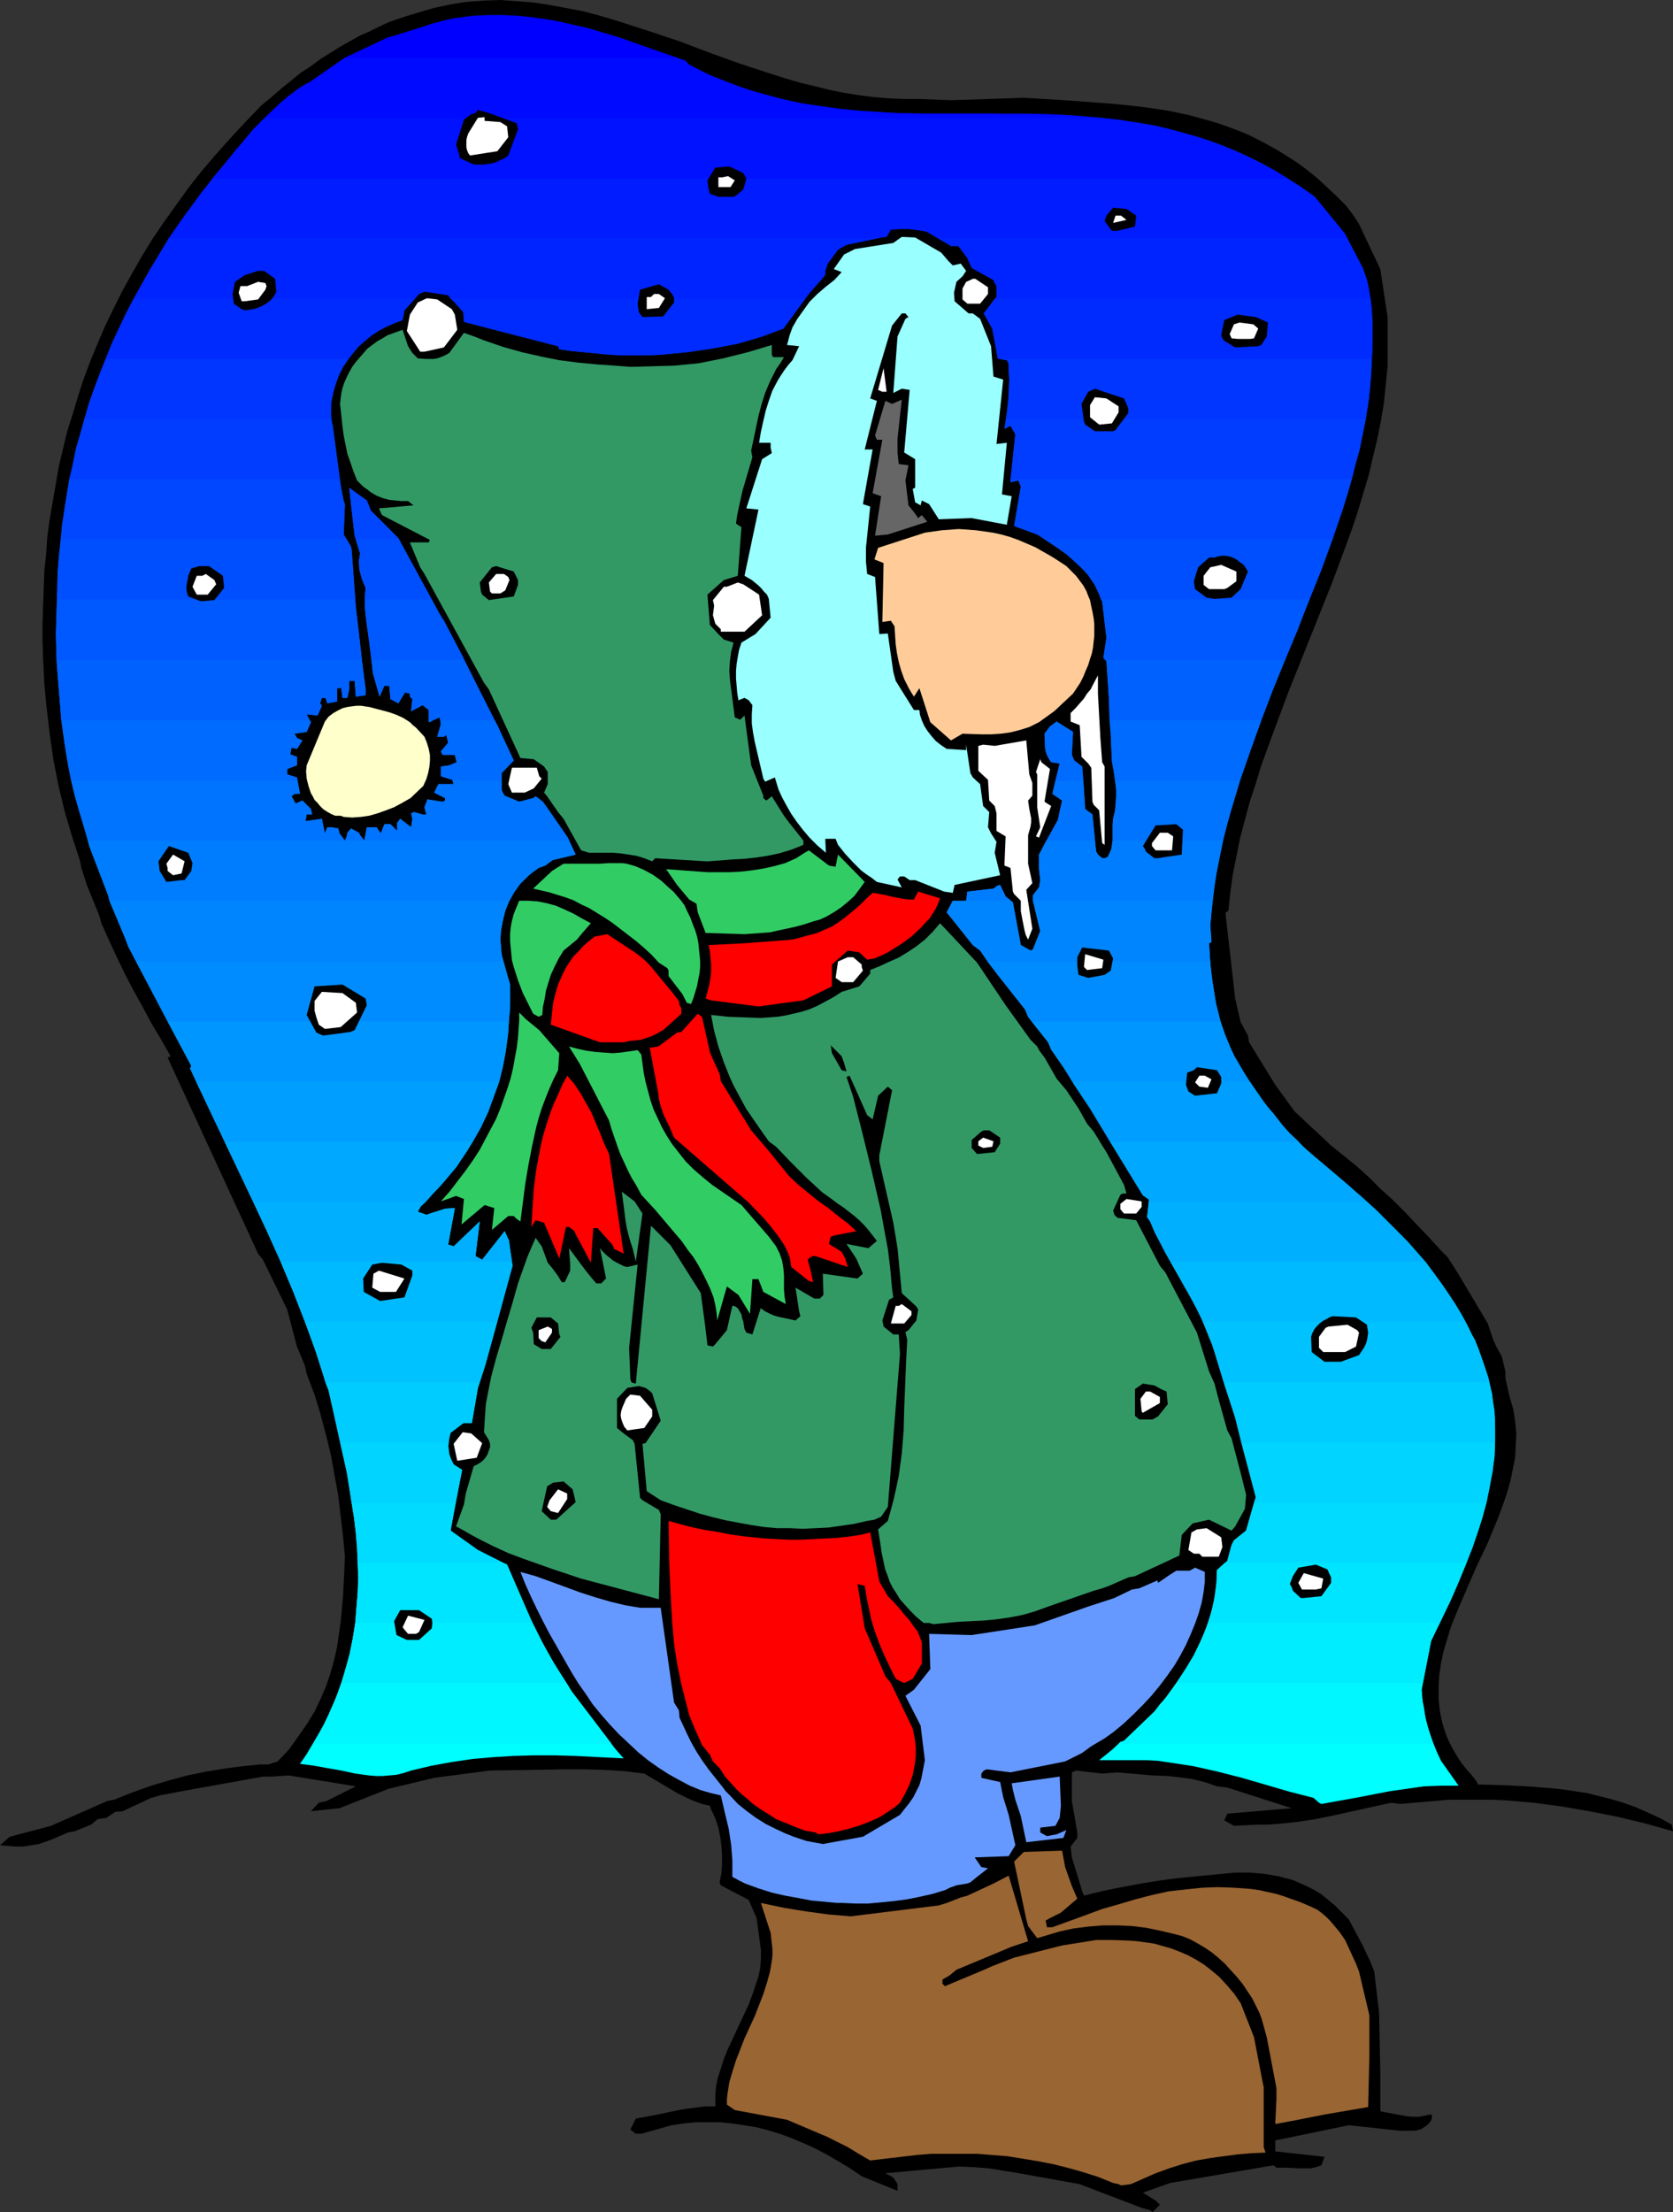
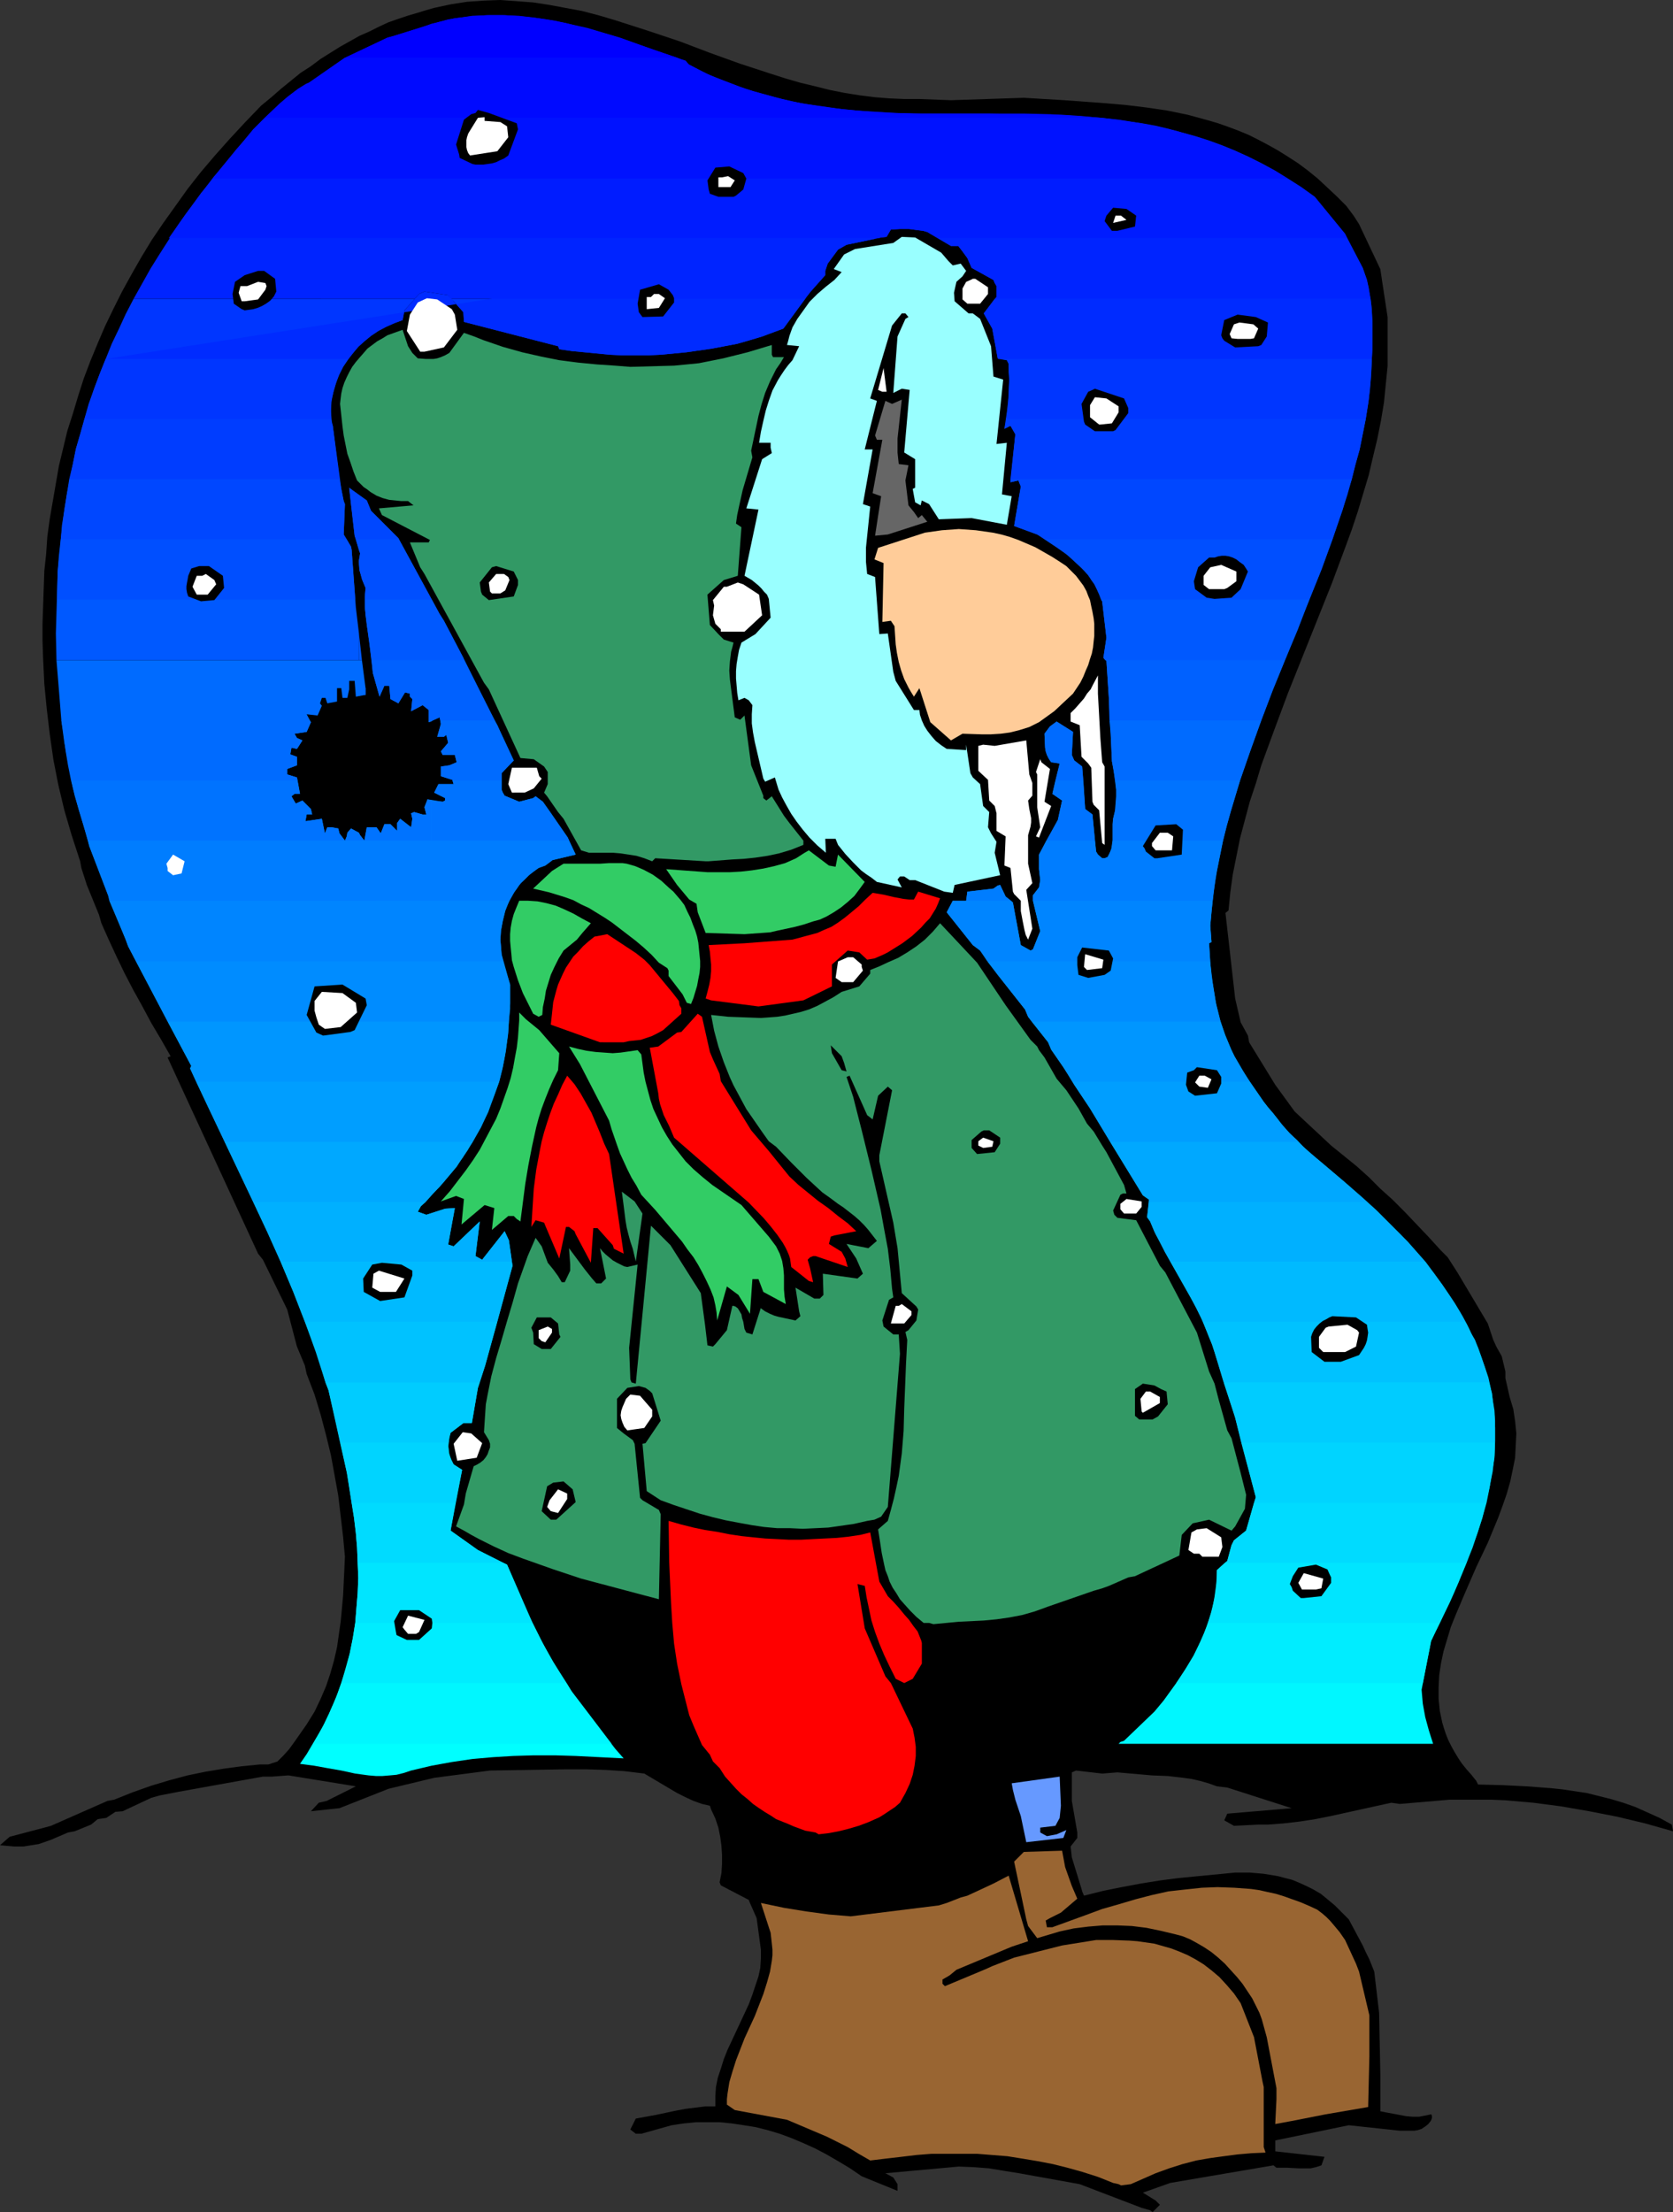
<svg xmlns="http://www.w3.org/2000/svg" xmlns:ns1="http://sodipodi.sourceforge.net/DTD/sodipodi-0.dtd" xmlns:ns2="http://www.inkscape.org/namespaces/inkscape" version="1.0" width="117.779mm" height="155.711mm" id="svg158" ns1:docname="Bundled Up 1.wmf">
  <rect width="100%" height="100%" fill="#333333" stroke="none" />
  <ns1:namedview id="namedview158" pagecolor="#ffffff" bordercolor="#000000" borderopacity="0.25" ns2:showpageshadow="2" ns2:pageopacity="0.0" ns2:pagecheckerboard="0" ns2:deskcolor="#d1d1d1" ns2:document-units="mm" />
  <defs id="defs1">
    <pattern id="WMFhbasepattern" patternUnits="userSpaceOnUse" width="6" height="6" x="0" y="0" />
  </defs>
  <path style="fill:#000000;fill-opacity:1;fill-rule:evenodd;stroke:none" d="m 306.03,588.03 -2.262,-0.646 -16.481,-6.302 -8.079,-1.454 -8.079,-1.454 -4.039,-0.646 -3.878,-0.646 -4.039,-0.323 -4.039,-0.162 -19.551,1.778 2.101,1.131 1.131,1.778 v 1.778 l -9.533,-3.878 -3.07,-2.101 -3.232,-1.939 -3.07,-1.778 -3.07,-1.616 -3.232,-1.454 -3.07,-1.293 -3.07,-1.131 -3.232,-0.97 -3.232,-0.808 -3.07,-0.485 -3.232,-0.485 -3.232,-0.323 h -3.07 -3.232 l -3.232,0.323 -3.232,0.485 -8.079,2.262 h -1.454 l -1.454,-1.131 1.454,-2.909 5.332,-0.97 5.332,-1.131 2.585,-0.485 2.585,-0.323 2.585,-0.323 h 2.747 v -2.747 l 0.162,-2.424 0.485,-2.424 0.808,-2.424 0.808,-2.585 0.969,-2.424 1.131,-2.424 1.131,-2.424 1.131,-2.424 2.262,-4.848 0.969,-2.585 0.808,-2.424 0.808,-2.424 0.485,-2.262 0.162,-2.585 v -2.262 l -1.131,-8.403 -1.777,-4.04 -0.323,-0.808 -7.433,-3.878 -0.323,-0.808 0.485,-2.424 0.162,-2.424 v -2.424 l -0.162,-2.424 -0.323,-2.424 -0.485,-2.424 -0.808,-2.424 -1.131,-2.424 -0.323,-0.97 -2.101,-0.485 -2.262,-0.808 -2.101,-0.97 -2.262,-1.131 -4.363,-2.585 -4.363,-2.585 -5.332,-0.646 -5.009,-0.323 -5.171,-0.162 h -5.171 l -10.179,0.162 -10.179,0.162 -14.865,1.939 -12.118,2.909 -13.088,5.171 -7.594,0.808 2.101,-2.262 2.101,-0.485 7.756,-3.878 -17.935,-2.909 -4.363,0.323 h -2.424 l -22.459,4.04 -5.009,0.97 -2.262,0.646 -7.594,3.555 -1.939,0.162 -2.424,1.616 -2.262,0.323 -1.777,1.454 -4.363,1.778 -1.777,0.323 -2.262,0.97 -2.262,0.97 -3.232,1.131 -4.039,0.646 H 3.716 L 0,490.914 l 2.585,-2.262 9.21,-2.424 1.777,-0.485 15.027,-6.625 1.777,-0.323 4.847,-1.939 5.009,-1.778 4.847,-1.454 4.847,-1.293 4.686,-0.97 4.847,-0.808 4.847,-0.646 4.847,-0.485 h 2.262 l 2.424,-0.808 1.616,-1.616 1.454,-1.616 1.293,-1.778 1.131,-1.616 2.262,-3.232 2.101,-3.393 1.616,-3.393 1.454,-3.393 1.131,-3.393 0.969,-3.393 0.808,-3.555 0.485,-3.393 0.485,-3.393 0.323,-3.393 0.323,-3.555 0.323,-6.787 0.162,-3.555 -0.485,-5.333 -0.646,-5.494 -0.646,-5.494 -0.969,-5.332 -0.969,-5.333 -1.293,-5.333 -1.454,-5.494 -1.616,-5.332 -2.101,-5.494 -0.485,-2.262 -2.101,-5.009 -2.585,-9.857 -6.463,-13.25 -1.293,-1.616 -24.075,-52.194 0.808,-0.323 -2.585,-4.525 -2.585,-4.363 -2.424,-4.525 -2.424,-4.363 -2.262,-4.363 -2.101,-4.363 -2.101,-4.525 -1.939,-4.363 -0.646,-2.262 -3.232,-7.918 -1.454,-4.525 -0.323,-1.778 -2.262,-6.948 -1.939,-6.625 -1.616,-6.787 -1.293,-6.625 -0.969,-6.787 -0.808,-6.787 -0.646,-6.625 -0.323,-6.787 -0.162,-4.686 v -4.525 l 0.162,-4.686 0.162,-4.686 0.162,-4.686 0.485,-4.525 0.323,-4.686 0.646,-4.686 0.808,-4.686 0.808,-4.686 0.808,-4.686 1.131,-4.686 1.131,-4.686 1.454,-4.525 1.454,-4.848 1.454,-4.525 1.777,-4.686 1.939,-4.686 1.939,-4.525 2.262,-4.686 2.262,-4.525 2.585,-4.686 2.585,-4.525 2.747,-4.525 3.07,-4.525 3.232,-4.525 3.232,-4.525 3.555,-4.525 3.716,-4.363 3.878,-4.363 4.201,-4.525 4.201,-4.363 2.747,-2.262 2.585,-2.262 2.585,-2.101 2.585,-2.101 2.747,-1.778 2.585,-1.939 2.585,-1.616 2.585,-1.616 2.585,-1.454 2.585,-1.454 2.585,-1.131 2.585,-1.293 2.424,-1.131 2.747,-0.97 2.424,-0.808 2.747,-0.808 2.101,-0.646 2.262,-0.646 4.524,-0.97 4.201,-0.646 4.524,-0.323 L 133.141,0 l 4.363,0.323 4.363,0.323 4.201,0.646 4.363,0.808 4.363,0.808 4.363,1.131 4.363,1.293 8.564,2.747 8.725,2.909 8.079,3.07 8.079,2.909 7.917,2.585 4.039,1.293 3.878,1.131 4.039,0.97 3.878,0.97 4.039,0.808 4.039,0.646 3.878,0.485 4.039,0.323 3.878,0.162 h 4.039 l 8.402,0.323 19.389,-0.646 10.826,0.646 10.987,0.808 5.494,0.485 5.332,0.646 5.494,0.808 5.494,1.131 5.332,1.454 2.747,0.808 2.747,0.97 2.585,0.97 2.747,1.131 2.585,1.293 2.747,1.454 2.585,1.454 2.585,1.616 2.747,1.778 2.585,1.939 2.585,2.101 2.424,2.262 2.585,2.424 2.585,2.585 1.939,2.585 1.454,2.262 5.655,11.958 1.939,12.766 v 3.393 4.848 4.848 l -0.485,4.848 -0.485,4.848 -0.808,4.848 -0.969,4.848 -1.131,4.686 -1.131,4.848 -1.454,4.848 -1.454,4.848 -1.616,4.848 -1.777,4.848 -3.555,9.534 -3.878,9.695 -3.878,9.695 -3.878,9.695 -3.555,9.534 -3.555,9.695 -1.454,4.848 -1.616,4.848 -1.293,4.848 -1.293,4.848 -0.969,4.848 -0.969,4.848 -0.646,4.686 -0.485,4.848 -0.808,0.646 2.585,22.784 1.454,6.302 1.939,3.555 0.323,1.778 6.948,11.311 5.171,7.11 9.695,9.049 3.393,2.747 3.393,2.747 3.232,2.909 3.07,3.07 3.232,2.909 3.232,3.232 3.07,3.232 3.232,3.393 3.393,3.717 1.777,1.778 2.585,4.04 8.079,13.574 1.454,4.363 0.808,1.778 1.454,2.585 0.969,4.04 v 1.778 l 1.131,5.009 0.485,1.616 0.485,1.616 0.485,3.232 0.323,3.232 -0.162,3.232 -0.162,3.232 -0.646,3.232 -0.646,3.07 -0.969,3.393 -1.131,3.232 -1.131,3.07 -2.747,6.625 -3.07,6.464 -2.747,6.302 -2.747,6.464 -1.293,3.232 -0.969,3.232 -0.969,3.232 -0.646,3.07 -0.485,3.232 -0.162,3.232 v 3.07 l 0.323,3.232 0.646,3.07 0.485,1.616 0.485,1.454 0.646,1.616 0.808,1.616 0.808,1.454 0.969,1.616 0.969,1.454 1.293,1.616 1.293,1.454 1.293,1.616 0.485,0.97 6.463,0.162 6.463,0.323 6.463,0.485 3.07,0.323 3.232,0.485 3.232,0.485 3.232,0.808 3.232,0.808 3.232,0.97 3.232,1.131 3.232,1.454 3.232,1.454 3.232,1.778 0.323,1.778 -7.433,-2.101 -7.433,-1.778 -7.433,-1.454 -7.433,-1.293 -7.433,-0.97 -7.433,-0.646 -3.716,-0.162 h -3.716 -3.716 -3.716 l -13.249,1.131 -2.262,-0.323 -16.158,3.555 -4.039,0.808 -4.201,0.646 -4.201,0.485 -4.201,0.323 h -2.585 l -6.463,0.323 -2.585,-1.454 0.808,-1.778 17.127,-1.454 -17.127,-5.494 -2.747,-0.323 -2.262,-0.808 -2.262,-0.646 -2.101,-0.485 -2.262,-0.323 -4.201,-0.485 -4.201,-0.162 -9.21,-0.808 -4.039,0.323 -6.948,-0.808 -1.131,0.485 v 7.595 l 1.454,8.403 v 1.454 l -1.777,2.262 0.323,2.909 2.585,8.403 0.162,0.646 0.485,1.131 5.171,-1.293 4.847,-0.97 5.171,-0.97 5.009,-0.808 5.009,-0.646 5.009,-0.485 10.018,-0.97 h 3.878 l 3.716,0.323 1.939,0.323 1.939,0.323 1.777,0.485 1.939,0.485 1.939,0.808 1.777,0.808 1.939,0.97 1.939,1.131 1.777,1.454 1.939,1.616 1.777,1.778 1.939,1.939 3.716,6.948 0.808,1.778 0.969,1.939 1.293,3.232 1.293,10.988 0.323,16.321 v 9.857 l 1.616,0.323 1.777,0.323 3.393,0.646 1.777,0.162 h 1.777 l 1.616,-0.323 1.616,-0.323 0.162,0.485 v 0.485 l -0.162,0.485 -0.162,0.323 -0.646,0.808 -0.808,0.646 -0.969,0.646 -0.969,0.323 -0.969,0.162 h -0.969 -2.908 l -13.573,-1.454 -19.551,4.04 v 2.909 l 13.088,1.454 -0.808,2.262 -1.454,0.485 -1.454,0.323 h -1.616 -1.454 l -3.07,-0.162 h -1.454 -1.454 l -0.808,-0.646 -27.468,4.686 -7.271,2.585 3.393,2.101 1.131,1.131 -1.939,1.939 z" id="path1" />
  <path style="fill:#996532;fill-opacity:1;fill-rule:evenodd;stroke:none" d="m 297.627,581.082 -1.454,-0.323 -4.039,-1.616 -4.039,-1.293 -4.039,-1.131 -3.878,-0.97 -4.201,-0.808 -3.878,-0.646 -4.039,-0.646 -4.039,-0.323 -4.039,-0.323 h -4.039 -4.039 -4.039 l -4.039,0.323 -4.039,0.485 -4.201,0.485 -4.039,0.485 -3.07,-1.778 -2.908,-1.778 -2.908,-1.454 -2.585,-1.293 -5.332,-2.262 -5.332,-2.262 -13.896,-2.585 -2.101,-1.454 v -1.454 l 0.162,-1.454 0.485,-3.07 0.808,-2.747 0.969,-3.07 1.131,-2.909 1.131,-2.909 2.747,-5.979 1.131,-2.909 1.131,-2.909 0.969,-3.07 0.808,-2.909 0.485,-2.909 0.162,-1.454 v -1.454 l -0.162,-1.616 -0.162,-1.454 -0.162,-1.454 -0.485,-1.454 -2.101,-6.464 3.07,0.646 3.07,0.646 5.978,0.97 5.978,0.808 5.817,0.485 23.429,-2.909 2.101,-0.646 3.716,-1.454 1.777,-0.485 6.948,-3.232 4.039,-2.101 5.171,17.452 -4.363,1.454 -14.704,6.14 -1.777,1.454 -0.808,0.485 -1.131,0.646 v 1.131 l 0.646,0.646 10.826,-4.525 1.777,-0.808 5.817,-2.262 12.765,-3.232 9.048,-1.454 h 1.939 2.585 l 4.363,0.162 2.101,0.162 2.262,0.323 2.262,0.323 2.262,0.646 2.262,0.646 2.101,0.808 2.262,0.97 2.101,1.131 2.101,1.293 2.101,1.616 2.101,1.778 1.939,2.101 1.939,2.262 1.777,2.585 3.555,9.049 2.262,11.796 0.323,1.454 v 1.778 14.22 l 0.485,1.454 -3.716,0.162 -3.716,0.323 -3.716,0.485 -3.555,0.485 -3.716,0.646 -3.716,0.97 -3.555,1.131 -3.555,1.293 -6.625,2.909 -2.585,0.323 z" id="path2" />
  <path style="fill:#996532;fill-opacity:1;fill-rule:evenodd;stroke:none" d="m 339.315,565.084 0.323,-6.625 v -2.909 l -2.585,-13.574 -0.808,-2.909 -0.485,-1.778 -0.646,-1.778 -0.969,-1.939 -0.969,-1.939 -1.293,-1.939 -1.293,-1.939 -1.454,-1.778 -3.232,-3.555 -1.777,-1.616 -1.777,-1.454 -1.939,-1.293 -1.939,-1.131 -1.777,-0.97 -1.939,-0.808 -1.777,-0.485 -4.039,-0.97 -3.878,-0.808 -3.878,-0.485 -3.878,-0.162 h -3.878 l -3.878,0.323 -3.878,0.485 -3.716,0.808 -5.978,1.778 -2.424,-3.232 -0.485,-1.778 -3.232,-15.351 2.585,-2.585 10.179,-0.323 0.808,4.363 1.777,5.009 1.454,3.393 -4.363,3.717 -2.908,1.454 -1.131,0.646 0.323,1.778 h 1.454 l 8.887,-3.232 4.363,-1.616 4.524,-1.293 4.363,-1.293 4.363,-1.131 4.363,-0.97 4.363,-0.485 4.524,-0.485 4.201,-0.162 4.524,0.162 4.363,0.323 2.262,0.323 2.101,0.485 2.262,0.485 2.101,0.646 2.262,0.808 2.262,0.808 2.262,0.97 2.101,0.97 1.293,0.97 1.131,0.97 0.969,0.97 0.969,1.131 1.616,1.939 1.454,2.101 0.969,2.101 0.969,2.101 0.969,2.101 0.808,2.101 2.747,11.635 v 10.988 l -0.323,13.412 -11.31,1.939 -9.048,1.778 z" id="path3" />
-   <path style="fill:#6699ff;fill-opacity:1;fill-rule:evenodd;stroke:none" d="m 222.817,506.265 -6.948,-0.646 -3.393,-0.646 -3.555,-0.646 -3.555,-0.808 -3.555,-1.131 -3.555,-1.293 -1.616,-0.808 -1.777,-0.97 v -2.262 -2.101 l -0.162,-2.101 -0.162,-2.101 -0.323,-2.101 -0.323,-2.101 -0.969,-4.04 -1.131,-4.848 -2.747,-0.646 -2.747,-0.808 -2.747,-1.131 -2.747,-1.454 -2.908,-1.616 -2.747,-1.778 -2.747,-1.939 -2.585,-2.101 -2.585,-2.424 -2.585,-2.424 -2.424,-2.585 -2.262,-2.585 -2.262,-2.747 -1.939,-2.909 -1.939,-2.747 -1.777,-2.909 -1.939,-3.393 -1.939,-3.393 -1.939,-3.393 -1.777,-3.393 -1.616,-3.232 -1.616,-3.393 -1.454,-3.232 -1.293,-3.232 4.039,1.131 4.039,1.454 7.917,2.909 4.039,1.293 3.878,1.131 4.039,0.97 1.939,0.323 1.939,0.323 h 2.908 2.585 l 3.555,25.208 1.293,2.101 0.162,1.939 2.101,4.525 1.131,2.262 1.293,2.262 1.454,2.262 1.616,2.262 1.777,2.262 1.939,2.424 0.969,1.293 1.131,1.131 2.101,2.262 2.424,1.939 2.424,1.778 2.585,1.616 2.585,1.293 2.424,1.131 2.424,0.97 3.393,1.131 4.363,0.808 10.664,-1.939 9.856,-5.817 1.131,-1.454 1.293,-1.616 1.131,-1.616 0.808,-1.616 0.808,-1.616 0.485,-1.616 0.323,-1.616 0.646,-3.393 -1.131,-9.211 -4.039,-7.918 2.262,-1.616 4.363,-5.494 -0.323,-9.372 11.31,0.323 16.804,-2.585 14.219,-5.009 6.948,-2.262 4.686,-2.262 1.939,-0.323 4.847,-2.101 0.162,0.646 3.07,-2.101 1.777,-1.131 h 3.555 l 1.454,-0.808 2.585,1.131 v 2.585 l -0.323,2.747 -0.485,2.747 -0.808,2.909 -0.969,2.747 -1.131,2.747 -1.293,2.909 -1.454,2.747 -1.616,2.747 -1.939,2.747 -1.939,2.585 -2.262,2.747 -2.262,2.424 -2.585,2.585 -2.585,2.424 -2.747,2.262 -2.262,1.616 -3.555,2.101 -2.424,1.778 -4.524,2.262 -14.542,2.909 -6.302,-0.808 -0.808,0.323 -0.646,0.808 v 1.131 l 5.009,1.131 0.808,4.04 1.454,4.686 1.777,8.08 -1.777,2.909 -9.048,0.323 1.777,2.585 1.777,0.323 -2.908,2.262 -1.777,1.454 -0.808,0.323 -2.908,0.485 -1.777,0.646 -1.293,0.646 -3.232,0.97 -3.555,0.808 -3.232,0.646 -3.555,0.485 -3.393,0.323 -3.393,0.323 h -3.555 l -3.393,-0.162 z" id="path4" />
  <path style="fill:#6699ff;fill-opacity:1;fill-rule:evenodd;stroke:none" d="m 273.068,490.106 -1.454,-6.948 -1.454,-4.363 -0.646,-2.585 -0.323,-1.778 12.765,-1.778 0.323,7.756 -0.323,3.232 -1.131,2.101 -4.039,0.485 v 1.293 l 1.777,0.97 2.585,-0.485 2.585,-1.131 -0.808,2.101 z" id="path5" />
  <path style="fill:#ff0000;fill-opacity:1;fill-rule:evenodd;stroke:none" d="m 217,487.52 -2.747,-0.485 -3.07,-1.131 -1.454,-0.646 -1.616,-0.646 -1.616,-0.646 -1.454,-0.97 -1.616,-0.97 -1.454,-0.97 -1.616,-1.131 -1.454,-1.293 -1.616,-1.293 -1.454,-1.454 -1.454,-1.616 -1.454,-1.616 -1.454,-2.262 -1.777,-1.778 -0.808,-1.778 -2.101,-2.585 -2.262,-5.171 -1.131,-2.747 -2.101,-8.241 -1.131,-5.494 -0.808,-5.332 -0.485,-5.494 -0.323,-5.333 -0.485,-10.827 -0.162,-10.988 3.393,0.97 3.232,0.808 3.07,0.646 3.232,0.485 3.232,0.646 3.232,0.485 3.07,0.323 3.232,0.323 3.232,0.162 3.07,0.162 h 3.232 l 3.07,-0.162 3.232,-0.162 3.232,-0.162 3.07,-0.323 3.232,-0.485 2.585,-0.646 2.424,13.089 2.262,3.878 1.454,1.454 1.454,1.616 1.454,1.778 1.293,1.454 1.131,1.616 1.131,1.454 0.646,1.616 0.323,0.808 0.162,0.646 v 0.808 0.808 3.878 l -2.424,4.04 -2.262,1.131 -2.262,-1.131 -1.616,-3.232 -1.454,-3.07 -1.293,-3.07 -1.131,-3.07 -0.969,-3.07 -0.646,-3.07 -0.646,-3.07 -0.485,-3.07 -1.939,-0.485 1.939,11.796 5.494,12.766 1.454,1.778 5.817,12.119 0.485,2.424 0.323,2.424 v 2.424 l -0.323,2.585 -0.485,2.424 -0.808,2.424 -1.131,2.424 -1.454,2.585 -1.293,1.131 -1.454,0.97 -1.454,0.97 -1.293,0.808 -2.908,1.293 -2.585,0.97 -2.747,0.808 -2.585,0.646 -2.585,0.485 -2.747,0.323 z" id="path6" />
-   <path style="fill:#00ffff;fill-opacity:1;fill-rule:evenodd;stroke:none" d="m 350.948,479.602 -1.454,-1.293 -6.302,-1.616 -12.765,-3.717 -6.302,-1.616 -6.463,-1.454 -3.07,-0.485 -3.232,-0.485 -3.232,-0.485 -3.07,-0.162 h -3.232 -3.07 -6.302 l 3.393,-2.747 2.262,-2.101 0.969,-0.323 8.079,-7.756 1.454,-1.939 1.616,-1.778 1.454,-1.939 1.293,-1.939 h 65.601 l -0.323,1.778 0.162,2.424 0.485,2.424 0.323,2.262 0.485,2.424 0.808,2.262 0.808,2.262 0.969,2.424 1.131,2.424 4.686,6.625 h -2.262 -2.262 l -4.686,0.162 -4.524,0.646 -4.524,0.646 -9.21,1.778 -4.524,0.808 -4.524,0.808 z" id="path7" />
  <path style="fill:#00ffff;fill-opacity:1;fill-rule:evenodd;stroke:none" d="m 150.753,447.769 1.454,2.424 1.777,2.262 9.695,12.766 2.262,2.585 -12.765,-0.646 -5.494,-0.162 h -5.655 l -5.494,0.162 -5.332,0.323 -5.494,0.485 -5.494,0.808 -5.332,0.97 -5.494,1.293 -1.939,0.646 -1.939,0.485 -1.777,0.162 -1.939,0.162 h -1.777 l -1.939,-0.162 -3.555,-0.485 -3.716,-0.808 -3.716,-0.646 -3.555,-0.646 -3.716,-0.485 1.777,-2.585 1.616,-2.747 1.616,-2.747 1.454,-2.585 1.293,-2.747 1.131,-2.585 1.131,-2.747 0.969,-2.747 z" id="path8" />
  <path style="fill:#00f7ff;fill-opacity:1;fill-rule:evenodd;stroke:none" d="m 297.627,463.928 0.485,-0.485 0.969,-0.323 8.079,-7.756 2.424,-2.909 2.101,-2.909 2.101,-2.909 1.939,-2.909 1.777,-3.07 1.454,-2.909 1.293,-2.909 1.131,-3.07 h 61.723 l -1.131,2.262 -1.131,2.424 v -0.162 l -2.585,13.25 0.323,3.717 0.646,3.555 0.969,3.555 1.131,3.555 z" id="path9" />
  <path style="fill:#00f7ff;fill-opacity:1;fill-rule:evenodd;stroke:none" d="m 141.704,431.771 2.585,5.171 2.908,5.171 1.616,2.585 1.616,2.585 1.616,2.585 1.939,2.585 8.725,11.473 H 83.374 l 2.262,-4.04 1.939,-4.04 1.777,-4.04 1.454,-4.04 1.131,-3.878 1.131,-4.04 0.808,-4.04 0.646,-4.04 z" id="path10" />
  <path style="fill:#00edff;fill-opacity:1;fill-rule:evenodd;stroke:none" d="m 312.977,447.769 2.424,-3.717 2.262,-3.717 1.777,-3.717 1.616,-3.717 1.131,-3.717 0.485,-1.939 0.485,-1.939 0.323,-1.778 0.162,-1.939 0.162,-1.939 v -1.939 l 2.101,-1.939 h 64.308 l -2.101,5.171 -2.262,5.171 -5.009,10.342 v -0.162 l -2.262,11.473 z" id="path11" />
  <path style="fill:#00edff;fill-opacity:1;fill-rule:evenodd;stroke:none" d="m 133.787,415.774 1.131,0.485 3.393,7.918 1.616,4.04 1.939,3.878 1.939,3.878 2.101,4.04 2.262,3.878 2.585,3.878 H 90.807 l 1.293,-3.878 0.969,-4.04 0.808,-4.04 0.646,-4.04 0.323,-4.04 0.323,-3.878 0.162,-4.04 -0.162,-4.04 z" id="path12" />
  <path style="fill:#00e5ff;fill-opacity:1;fill-rule:evenodd;stroke:none" d="m 321.379,431.771 1.131,-3.393 0.646,-3.555 0.485,-3.555 0.162,-3.555 2.747,-2.424 1.131,-4.201 0.646,-1.293 3.232,-2.585 2.101,-7.433 h 61.723 l -0.969,4.04 -1.293,4.04 -1.454,3.878 -1.454,4.04 -3.393,8.08 -3.716,7.918 z" id="path13" />
  <path style="fill:#00e5ff;fill-opacity:1;fill-rule:evenodd;stroke:none" d="m 121.184,399.776 -1.293,7.433 7.271,5.171 7.756,3.878 3.393,7.756 3.393,7.756 H 94.523 l 0.323,-4.04 0.323,-3.878 0.162,-4.04 -0.162,-4.04 -0.162,-4.04 -0.323,-3.878 -0.485,-4.04 -0.646,-4.04 z" id="path14" />
  <path style="fill:#00dbff;fill-opacity:1;fill-rule:evenodd;stroke:none" d="m 325.904,415.774 0.646,-0.485 1.131,-4.201 0.646,-1.293 3.232,-2.585 2.585,-8.888 -3.878,-14.543 h 67.54 l -0.162,4.04 -0.646,3.878 -0.646,4.04 -0.808,4.04 -1.131,4.04 -1.293,4.04 -1.293,3.878 -1.616,4.04 z" id="path15" />
  <path style="fill:#00dbff;fill-opacity:1;fill-rule:evenodd;stroke:none" d="m 119.406,383.779 -0.162,1.454 0.323,1.616 0.485,1.454 0.646,1.293 2.262,1.454 -3.07,16.159 7.271,5.171 6.625,3.393 H 95.17 l -0.162,-4.04 -0.323,-3.878 -0.485,-4.04 -0.646,-4.04 -1.293,-8.08 -1.777,-7.918 z" id="path16" />
  <path style="fill:#00d4ff;fill-opacity:1;fill-rule:evenodd;stroke:none" d="m 397.806,383.294 v -3.393 l -0.162,-3.07 -0.323,-3.07 -0.323,-3.07 -0.808,-2.909 h -70.61 l 3.07,9.372 5.494,21.168 -0.485,1.454 h 61.723 l 0.969,-4.201 0.808,-4.04 0.485,-4.201 z" id="path17" />
  <path style="fill:#00d4ff;fill-opacity:1;fill-rule:evenodd;stroke:none" d="m 127.647,367.781 -0.485,1.454 -1.616,9.372 h -2.262 l -3.393,2.585 -0.323,1.131 -0.162,1.131 -0.162,0.97 0.162,1.131 v 1.131 l 0.323,0.97 0.485,0.97 0.485,0.97 2.262,1.454 -1.777,8.726 H 93.554 l -1.131,-7.433 -1.616,-7.433 -1.616,-7.433 -1.777,-7.595 -0.808,-2.101 z" id="path18" />
  <path style="fill:#00ccff;fill-opacity:1;fill-rule:evenodd;stroke:none" d="m 330.266,383.779 -1.616,-6.625 -5.494,-17.452 -0.646,-1.939 -0.808,-1.939 -0.808,-2.101 -0.808,-2.101 h 69.802 l 0.969,1.778 0.808,1.778 1.616,3.393 0.808,2.262 v 0 l 0.969,2.747 0.969,2.909 0.646,2.909 0.485,2.909 0.485,2.909 0.162,2.747 v 2.909 2.909 z" id="path19" />
  <path style="fill:#00ccff;fill-opacity:1;fill-rule:evenodd;stroke:none" d="m 132.333,351.622 -3.232,11.635 -1.939,5.979 -1.616,9.372 h -2.262 l -3.393,2.585 -0.323,1.293 -0.162,1.293 H 90.484 l -3.07,-13.897 -0.808,-2.101 -1.131,-4.04 -1.293,-4.04 -1.454,-4.04 -1.616,-4.04 z" id="path20" />
  <path style="fill:#00c2ff;fill-opacity:1;fill-rule:evenodd;stroke:none" d="m 325.58,367.781 -2.424,-8.08 -0.969,-3.07 -1.293,-2.909 -1.293,-3.07 -1.454,-3.07 -3.393,-5.979 -3.393,-5.979 h 67.701 l 2.424,3.07 2.262,3.07 2.908,4.363 2.585,4.201 1.131,2.101 0.969,2.101 1.131,1.939 0.808,2.101 0.808,2.262 v 0 l 1.131,3.393 0.485,1.778 0.485,1.778 z" id="path21" />
  <path style="fill:#00c2ff;fill-opacity:1;fill-rule:evenodd;stroke:none" d="m 136.211,335.625 0.162,1.131 -7.271,26.501 -1.454,4.525 H 86.606 l -2.585,-8.08 -2.908,-8.08 -3.07,-7.918 -3.393,-8.08 z" id="path22" />
  <path style="fill:#00baff;fill-opacity:1;fill-rule:evenodd;stroke:none" d="m 320.087,351.622 -1.616,-3.232 -1.777,-3.393 -3.716,-6.625 -3.716,-6.625 -1.777,-3.393 -1.454,-3.393 -0.808,-1.131 0.485,-4.04 H 363.713 l 2.747,2.424 2.747,2.747 2.585,2.585 2.747,2.747 2.424,2.747 2.424,2.747 2.262,3.07 2.101,2.909 1.777,2.585 1.616,2.424 1.454,2.424 1.293,2.424 z" id="path23" />
  <path style="fill:#00baff;fill-opacity:1;fill-rule:evenodd;stroke:none" d="m 113.266,319.789 -1.293,1.131 -0.808,1.454 2.262,0.808 5.009,-1.616 2.585,-0.162 -1.777,9.695 1.454,0.485 6.948,-6.625 -1.131,9.211 1.777,0.97 5.978,-7.595 1.131,2.424 0.969,6.787 -4.039,14.866 H 81.112 l -3.07,-7.918 -3.393,-8.08 -3.555,-7.918 -3.716,-7.918 z" id="path24" />
  <path style="fill:#00b0ff;fill-opacity:1;fill-rule:evenodd;stroke:none" d="m 311.362,335.625 -1.454,-2.585 -1.293,-2.747 -1.454,-2.585 -1.131,-2.747 -0.808,-1.131 0.485,-4.686 -1.616,-1.131 -8.725,-14.22 h 50.089 l 2.747,2.585 1.454,1.293 1.616,1.293 7.433,6.302 3.716,3.232 3.555,3.232 3.393,3.393 3.393,3.393 3.232,3.555 3.07,3.555 z" id="path25" />
  <path style="fill:#00b0ff;fill-opacity:1;fill-rule:evenodd;stroke:none" d="m 125.708,303.791 -1.293,2.262 -1.454,2.101 -1.454,2.262 -1.777,2.101 -1.777,2.101 -1.939,2.101 -1.939,2.101 -2.101,2.101 -0.808,1.454 2.262,0.808 5.009,-1.616 2.585,-0.162 -1.777,9.695 1.454,0.485 6.948,-6.625 -1.131,9.211 1.777,0.97 5.978,-7.595 1.131,2.424 0.808,5.656 H 74.649 L 71.094,327.707 67.378,319.789 59.784,303.791 Z" id="path26" />
  <path style="fill:#00a8ff;fill-opacity:1;fill-rule:evenodd;stroke:none" d="m 305.706,319.789 v -0.646 l -1.616,-1.131 -14.057,-23.108 -4.201,-6.302 -0.485,-0.808 h 47.181 l 3.716,5.333 1.777,2.262 1.777,2.101 1.616,2.101 1.777,1.939 1.939,1.778 1.777,1.939 2.101,1.778 2.262,1.939 6.302,5.332 3.07,2.747 3.07,2.747 z" id="path27" />
  <path style="fill:#00a8ff;fill-opacity:1;fill-rule:evenodd;stroke:none" d="m 113.266,319.789 1.777,-2.101 1.939,-1.939 1.616,-1.939 1.616,-1.939 1.454,-1.939 1.454,-1.939 1.293,-2.101 1.293,-1.939 2.262,-4.04 1.777,-4.04 1.616,-4.04 1.454,-4.04 H 52.19 l 7.594,15.998 7.594,15.998 z" id="path28" />
  <path style="fill:#009eff;fill-opacity:1;fill-rule:evenodd;stroke:none" d="m 295.365,303.791 -5.332,-8.888 -4.201,-6.302 -1.777,-2.909 -1.131,-1.778 -3.232,-4.686 -0.808,-1.939 -4.363,-5.494 h 50.251 l 1.293,3.717 0.808,1.939 0.808,1.939 0.808,1.778 1.131,1.939 1.131,1.939 1.293,1.939 4.201,6.14 1.131,1.454 1.293,1.454 2.101,2.747 2.262,2.585 2.424,2.424 z" id="path29" />
  <path style="fill:#009eff;fill-opacity:1;fill-rule:evenodd;stroke:none" d="m 125.708,303.791 2.262,-3.878 1.939,-4.04 1.454,-4.04 1.454,-4.04 0.969,-3.878 0.808,-4.201 0.485,-3.878 0.323,-4.04 H 44.596 l 6.302,11.796 -0.323,0.646 4.524,9.695 4.686,9.857 z" id="path30" />
  <path style="fill:#0096ff;fill-opacity:1;fill-rule:evenodd;stroke:none" d="m 285.347,287.794 -1.293,-2.101 -1.131,-1.778 -3.232,-4.686 -0.808,-1.939 -5.332,-6.787 -0.808,-1.939 -7.271,-9.211 -2.747,-3.555 h 59.299 l 0.323,3.878 0.646,3.878 0.646,3.878 0.969,3.878 1.293,3.878 0.808,1.939 0.808,1.939 0.969,1.939 1.131,1.939 1.131,1.939 1.293,2.101 0.485,0.808 z" id="path31" />
  <path style="fill:#0096ff;fill-opacity:1;fill-rule:evenodd;stroke:none" d="m 133.787,255.799 1.939,6.14 v 3.232 3.232 l -0.323,3.232 -0.162,3.232 -0.485,3.232 -0.485,3.232 -0.646,3.232 -0.808,3.232 H 52.19 l -0.808,-1.778 -0.808,-1.778 0.323,-0.646 -14.704,-27.794 z" id="path32" />
  <path style="fill:#008cff;fill-opacity:1;fill-rule:evenodd;stroke:none" d="m 274.522,271.796 -0.969,-1.293 -0.808,-1.939 -7.271,-9.211 -4.686,-6.464 -1.939,-1.454 -6.948,-8.726 1.616,-3.07 h 3.555 11.957 l 0.485,0.485 2.101,11.311 2.585,1.454 0.646,-0.323 1.939,-4.848 -1.939,-8.08 h 47.827 l -0.162,1.454 -0.162,1.616 -0.323,3.555 0.323,4.363 -0.646,0.323 0.323,5.332 0.646,5.171 0.808,5.171 0.646,2.585 0.646,2.585 z" id="path33" />
  <path style="fill:#008cff;fill-opacity:1;fill-rule:evenodd;stroke:none" d="m 135.564,239.64 -0.646,1.293 -0.485,1.293 -0.646,2.747 -0.485,2.585 -0.162,2.424 0.323,3.878 2.262,8.08 v 5.009 l -0.323,4.848 H 44.596 l -10.503,-20.037 -0.646,-1.778 -4.363,-10.342 z" id="path34" />
  <path style="fill:#0085ff;fill-opacity:1;fill-rule:evenodd;stroke:none" d="m 262.726,255.799 -1.939,-2.909 -1.939,-1.454 -6.948,-8.726 1.616,-3.07 h 3.555 l 0.323,-2.424 6.948,-0.808 1.131,-0.808 0.646,-0.162 1.454,3.07 1.939,1.616 2.101,11.311 2.585,1.454 0.646,-0.323 1.939,-4.848 -1.939,-8.08 v -1.454 l 1.616,-2.101 0.323,-1.939 -0.323,-2.909 v -3.878 l 1.939,-3.717 h 12.926 l 0.323,2.909 0.485,0.808 1.131,0.97 h 0.646 l 0.808,-0.323 0.485,-0.97 0.485,-1.131 0.162,-1.131 0.162,-1.131 h 29.407 l -0.969,4.686 -0.969,4.848 -0.646,4.848 -0.485,4.686 -0.323,3.555 0.323,4.363 -0.646,0.323 0.323,4.848 z" id="path35" />
  <path style="fill:#0085ff;fill-opacity:1;fill-rule:evenodd;stroke:none" d="m 151.399,223.642 1.777,3.717 -6.14,1.454 -1.939,1.454 -1.777,0.646 -1.454,0.97 -1.131,0.97 -1.131,1.131 -1.131,0.97 -0.808,1.293 -0.808,1.131 -0.808,1.293 -0.646,1.293 -0.969,2.424 -0.646,2.585 -0.485,2.585 -0.162,2.424 0.323,3.878 0.323,1.939 H 36.194 l -2.101,-4.04 -0.646,-1.778 -4.686,-11.796 -5.009,-13.089 -0.323,-1.454 z" id="path36" />
  <path style="fill:#007dff;fill-opacity:1;fill-rule:evenodd;stroke:none" d="m 257.071,239.64 0.323,-2.424 6.948,-0.808 1.131,-0.808 0.646,-0.162 1.454,3.07 1.454,1.131 z" id="path37" />
  <path style="fill:#007dff;fill-opacity:1;fill-rule:evenodd;stroke:none" d="m 274.845,239.64 v -1.454 l 1.616,-2.101 0.323,-1.939 -0.323,-2.909 v -3.878 l 5.009,-9.211 1.131,-5.171 -2.585,-1.778 0.808,-3.555 h 7.433 l 0.485,7.595 1.939,1.454 0.969,9.857 0.485,0.808 1.131,0.97 h 0.646 l 0.808,-0.323 0.646,-1.293 0.485,-1.293 0.162,-1.131 0.162,-1.293 v -3.878 -1.293 l 0.323,-1.293 0.323,-1.293 0.162,-2.585 v -2.585 l -0.323,-2.424 h 33.285 l -2.424,8.08 -1.131,4.04 -0.969,3.878 -0.808,4.04 -0.808,4.04 -0.646,4.04 -0.485,3.878 z" id="path38" />
  <path style="fill:#007dff;fill-opacity:1;fill-rule:evenodd;stroke:none" d="m 79.173,207.645 0.646,3.555 h -1.454 l -0.808,0.646 1.131,1.939 1.777,-0.808 2.262,2.262 0.323,1.454 h -1.454 l -0.323,1.778 4.363,-0.646 0.808,3.878 0.646,-1.616 h 1.131 l 1.777,0.323 0.323,1.293 1.454,1.939 0.485,-1.131 0.162,-0.97 0.969,-1.131 2.101,1.131 0.323,0.646 1.131,1.454 0.646,-3.555 h 2.585 l 1.131,1.616 0.969,-2.424 h 1.616 l 1.777,1.778 v -2.101 l 0.808,-1.131 2.908,2.262 0.323,-2.262 -0.323,-1.454 0.808,-0.323 2.262,0.646 h 0.969 l -0.485,-1.939 0.808,-2.101 4.039,0.646 0.646,-0.323 v -0.646 l -2.908,-1.454 1.131,-2.262 h 4.039 l -0.323,-0.97 h 13.088 v 2.424 l 0.323,0.808 0.485,0.808 3.878,1.616 3.716,-0.97 0.646,-0.485 1.939,1.454 1.939,2.747 4.686,6.787 2.101,4.525 -6.14,1.454 -1.939,1.454 -1.777,0.646 -1.293,0.97 -1.293,0.97 -1.131,1.131 -0.969,0.97 -0.969,1.131 -0.808,1.131 -0.646,1.293 -0.646,1.131 H 29.084 l -0.323,-1.454 -5.009,-13.089 -1.293,-4.686 -1.454,-4.848 -1.131,-3.878 -0.485,-2.101 -0.485,-1.939 z" id="path39" />
  <path style="fill:#0073ff;fill-opacity:1;fill-rule:evenodd;stroke:none" d="m 278.4,223.642 3.07,-5.494 1.131,-5.171 -2.585,-1.778 1.939,-8.08 -2.262,-0.323 -0.646,-0.97 -0.485,-0.97 -0.323,-0.97 -0.162,-0.97 -0.162,-3.717 1.454,-1.939 1.777,-1.293 4.363,2.747 -0.323,6.14 0.646,1.454 2.101,1.616 0.808,11.311 1.939,1.454 0.646,6.948 z" id="path40" />
  <path style="fill:#0073ff;fill-opacity:1;fill-rule:evenodd;stroke:none" d="m 114.721,212.977 v 10.665 h 36.678 l -0.323,-0.808 -4.686,-6.787 -1.939,-2.747 -1.939,-1.454 -0.646,0.485 -3.716,0.97 -3.878,-1.616 -0.485,-0.808 -0.323,-0.808 v -4.363 l 3.232,-3.393 -3.555,-7.595 -0.808,-1.778 -0.808,-1.293 h -14.38 l 0.162,0.97 -0.969,3.393 h 1.777 l 0.646,-0.485 0.485,2.101 -1.939,2.262 0.485,0.97 h 3.232 l 0.485,1.939 -1.939,0.808 -2.262,0.323 v 2.585 l 3.07,0.97 0.323,1.131 h -4.039 l -1.131,2.262 2.908,1.454 v 0.646 l -0.646,0.323 z" id="path41" />
  <path style="fill:#0073ff;fill-opacity:1;fill-rule:evenodd;stroke:none" d="m 114.721,191.647 v 0.323 l 0.485,-0.323 z" id="path42" />
  <path style="fill:#0073ff;fill-opacity:1;fill-rule:evenodd;stroke:none" d="m 296.012,223.642 v -2.909 -1.454 l 0.162,-1.454 0.485,-2.101 0.162,-1.939 0.162,-1.939 v -1.778 l -0.162,-1.939 -0.323,-1.939 -0.646,-3.717 v -0.162 l -0.323,-7.11 -0.323,-3.555 h 40.395 l -2.908,8.08 -2.747,7.918 -2.424,8.08 -1.131,4.04 -0.969,3.878 z" id="path43" />
  <path style="fill:#0073ff;fill-opacity:1;fill-rule:evenodd;stroke:none" d="m 114.721,191.97 v -0.323 h -0.646 v 0.485 z" id="path44" />
  <path style="fill:#0073ff;fill-opacity:1;fill-rule:evenodd;stroke:none" d="m 114.721,223.642 v -10.665 l -0.969,-0.323 -0.808,2.101 0.485,1.939 h -0.969 l -2.262,-0.646 -0.808,0.323 0.323,1.454 -0.323,2.262 -2.908,-2.262 -0.808,1.131 v 2.101 l -1.777,-1.778 h -1.616 l -0.969,2.424 -1.131,-1.616 h -2.585 l -0.646,3.555 -1.131,-1.454 -0.323,-0.646 -2.101,-1.131 -0.969,1.131 -0.162,0.97 -0.485,1.131 -1.454,-1.939 -0.323,-1.293 -1.777,-0.323 h -1.131 l -0.646,1.616 -0.808,-3.878 -4.363,0.646 0.323,-1.778 h 1.454 l -0.323,-1.454 -2.262,-2.262 -1.777,0.808 -1.131,-1.939 0.808,-0.646 h 1.454 l -0.808,-4.363 -2.585,-0.808 v -1.454 l 2.585,-0.97 v -2.262 l -1.777,-0.646 0.323,-1.778 1.454,0.323 1.454,-2.262 -1.454,-0.646 -0.646,-1.131 3.232,-0.485 1.131,-2.585 -0.485,-0.485 H 16.319 l 0.808,5.979 1.131,5.979 1.131,5.979 1.616,5.979 1.454,4.848 0.969,3.232 z" id="path45" />
  <path style="fill:#006bff;fill-opacity:1;fill-rule:evenodd;stroke:none" d="m 280.823,207.645 1.131,-4.525 -2.262,-0.323 -0.646,-0.97 -0.485,-0.97 -0.323,-0.97 -0.162,-0.97 -0.162,-3.717 1.454,-1.939 1.777,-1.293 4.363,2.747 -0.323,6.14 0.646,1.454 2.101,1.616 0.323,3.717 z" id="path46" />
  <path style="fill:#006bff;fill-opacity:1;fill-rule:evenodd;stroke:none" d="m 296.658,207.645 -0.323,-2.585 -0.485,-2.585 v -0.162 l -0.323,-7.11 -0.485,-9.534 -0.646,-9.857 -0.323,-0.162 h 47.827 l -3.232,7.918 -3.07,8.08 -2.908,8.08 -2.747,7.918 z" id="path47" />
  <path style="fill:#006bff;fill-opacity:1;fill-rule:evenodd;stroke:none" d="m 96.301,175.65 0.969,7.433 v 1.778 l -2.585,0.485 -0.323,-4.201 h -1.454 v 2.262 l -0.485,2.262 h -1.293 l -0.323,-2.585 h -1.131 v 3.555 l -2.585,0.485 -0.485,-1.454 h -0.969 l -0.485,1.454 0.485,0.646 -1.131,2.585 -2.908,-0.323 1.131,2.101 -1.131,2.585 -3.232,0.485 0.646,1.131 1.454,0.646 -1.454,2.262 -1.454,-0.323 -0.323,1.778 1.777,0.646 v 2.262 l -2.585,0.97 v 1.454 l 2.585,0.808 0.162,0.808 H 18.905 l -0.808,-4.04 -0.646,-3.878 -0.485,-4.201 -0.646,-3.878 -0.646,-8.08 -0.646,-7.918 z" id="path48" />
  <path style="fill:#006bff;fill-opacity:1;fill-rule:evenodd;stroke:none" d="M 120.376,207.645 V 207.483 l -3.07,-0.97 v -2.585 l 2.262,-0.323 1.939,-0.808 -0.485,-1.939 h -3.232 l -0.485,-0.97 1.939,-2.262 -0.485,-2.101 -0.646,0.485 h -1.777 l 0.969,-3.393 -0.323,-1.778 -2.908,1.293 v -3.232 l -1.616,-1.293 -3.07,1.616 0.323,-3.232 -0.646,-0.646 v -0.808 l -1.293,-0.323 -1.777,2.909 -2.101,-1.131 -0.323,-3.555 h -1.293 l -1.293,2.909 -1.777,-6.302 -0.162,-1.616 -0.162,-1.778 H 123.446 l 6.625,12.927 2.262,4.363 0.808,1.778 3.555,7.595 -3.232,3.393 v 1.939 z" id="path49" />
  <path style="fill:#0061ff;fill-opacity:1;fill-rule:evenodd;stroke:none" d="m 295.204,191.647 -0.162,-5.979 -0.646,-9.857 -0.808,-0.808 0.808,-5.333 -1.131,-9.695 -0.162,-0.162 -0.162,-0.323 h 55.421 l -3.07,8.08 -3.393,8.08 -3.232,7.918 -3.07,8.08 z" id="path50" />
  <path style="fill:#0061ff;fill-opacity:1;fill-rule:evenodd;stroke:none" d="m 97.109,182.598 v 2.424 l 0.162,-0.162 v -1.778 z" id="path51" />
  <path style="fill:#0061ff;fill-opacity:1;fill-rule:evenodd;stroke:none" d="m 97.109,159.49 v 2.585 l 0.485,4.201 0.646,4.363 0.485,4.201 0.485,4.201 1.777,6.302 1.293,-2.909 h 1.293 l 0.323,3.555 2.101,1.131 1.777,-2.909 1.293,0.323 v 0.808 l 0.646,0.646 -0.323,3.232 3.07,-1.616 1.616,1.293 v 2.747 h 1.131 l 1.777,-0.808 0.162,0.808 h 14.38 l -1.454,-3.07 -6.786,-13.574 -5.171,-9.857 -1.131,-1.778 -2.101,-3.878 z" id="path52" />
  <path style="fill:#0061ff;fill-opacity:1;fill-rule:evenodd;stroke:none" d="m 97.109,162.076 v -2.585 0 z" id="path53" />
-   <path style="fill:#0061ff;fill-opacity:1;fill-rule:evenodd;stroke:none" d="m 97.109,185.022 v -2.424 l -2.424,-21.007 -0.162,-2.101 H 15.188 l -0.323,9.049 0.162,5.656 0.323,5.817 0.485,5.817 0.485,5.817 H 82.243 l -0.646,-1.616 2.908,0.323 1.131,-2.585 -0.485,-0.646 0.485,-1.454 h 0.969 l 0.485,1.454 2.585,-0.485 v -3.555 h 1.131 l 0.323,2.585 h 1.293 l 0.485,-2.262 v -2.262 h 1.454 l 0.323,4.201 z" id="path54" />
  <path style="fill:#0059ff;fill-opacity:1;fill-rule:evenodd;stroke:none" d="m 294.073,175.65 -0.485,-0.646 0.808,-5.333 -1.131,-9.695 -0.485,-1.293 -1.131,-2.424 -0.646,-1.293 -1.616,-2.101 -1.939,-2.101 -2.101,-1.939 -2.262,-1.939 -2.585,-1.778 -2.424,-1.616 h 76.427 l -2.908,8.08 -3.232,8.08 -6.463,15.998 z" id="path55" />
  <path style="fill:#0059ff;fill-opacity:1;fill-rule:evenodd;stroke:none" d="m 95.493,168.378 v 7.272 h 0.808 z" id="path56" />
  <path style="fill:#0059ff;fill-opacity:1;fill-rule:evenodd;stroke:none" d="m 95.493,148.987 v 1.293 l 0.162,1.454 0.485,1.616 0.485,1.454 0.646,1.616 -0.162,2.424 v 2.424 l 0.162,2.424 0.323,2.424 0.646,4.848 0.646,4.686 H 123.446 l -0.162,-0.646 -5.171,-9.857 -1.131,-1.778 -10.826,-19.876 H 95.493 v 2.909 l 0.323,0.808 -0.162,0.97 z" id="path57" />
  <path style="fill:#0059ff;fill-opacity:1;fill-rule:evenodd;stroke:none" d="m 95.493,146.402 v -2.909 h -0.808 z" id="path58" />
  <path style="fill:#0059ff;fill-opacity:1;fill-rule:evenodd;stroke:none" d="m 95.493,150.28 v -1.293 z" id="path59" />
  <path style="fill:#0059ff;fill-opacity:1;fill-rule:evenodd;stroke:none" d="m 95.493,175.65 v -7.272 l -0.808,-6.787 -1.131,-15.351 -0.162,-0.808 -1.131,-1.939 h -76.103 l -0.485,4.363 -0.323,4.201 -0.485,16.482 0.162,7.11 z" id="path60" />
  <path style="fill:#004fff;fill-opacity:1;fill-rule:evenodd;stroke:none" d="m 292.942,159.49 -0.485,-1.293 -0.646,-1.454 -0.646,-1.293 -0.808,-1.131 -0.808,-1.293 -0.969,-1.131 -2.262,-2.101 -2.262,-2.101 -2.747,-1.939 -5.332,-3.555 -6.14,-2.262 1.777,-10.503 -0.646,-1.616 -2.101,0.485 v -0.808 h 90.807 l -1.293,4.04 -1.131,4.04 -2.747,8.08 -2.908,7.918 -3.232,7.918 z" id="path61" />
  <path style="fill:#004fff;fill-opacity:1;fill-rule:evenodd;stroke:none" d="m 93.715,148.179 v 11.311 h 0.808 z" id="path62" />
  <path style="fill:#004fff;fill-opacity:1;fill-rule:evenodd;stroke:none" d="m 93.715,130.404 v 6.625 l 0.646,5.494 1.454,4.686 -0.162,1.131 -0.162,1.131 0.162,1.131 v 1.131 l 0.323,1.131 0.323,1.293 0.969,2.262 -0.162,1.616 v 1.454 h 17.774 l -8.887,-16.321 -7.271,-7.272 -1.131,-2.747 z" id="path63" />
  <path style="fill:#004fff;fill-opacity:1;fill-rule:evenodd;stroke:none" d="m 93.715,137.029 v -6.625 l -0.808,-0.646 z" id="path64" />
  <path style="fill:#004fff;fill-opacity:1;fill-rule:evenodd;stroke:none" d="m 93.715,159.49 v -11.311 l -0.162,-1.939 -0.162,-0.808 -1.939,-3.232 0.323,-8.08 -0.323,-0.808 -0.646,-3.232 -0.485,-2.585 H 18.42 l -0.969,6.14 -0.969,6.14 -0.485,6.14 -0.646,6.14 -0.162,7.433 z" id="path65" />
  <path style="fill:#0047ff;fill-opacity:1;fill-rule:evenodd;stroke:none" d="m 278.076,143.493 -0.969,-0.646 -0.485,-0.323 -0.646,-0.323 -6.14,-2.262 1.777,-10.503 -0.646,-1.616 -2.101,0.485 1.293,-12.766 -1.293,-2.262 -1.616,0.808 v 0 l 0.323,-1.293 0.162,-1.293 h 95.654 l -0.808,4.04 -0.808,4.04 -1.131,4.04 -0.969,3.878 -1.131,4.04 -1.293,4.04 -2.747,7.918 z" id="path66" />
  <path style="fill:#0047ff;fill-opacity:1;fill-rule:evenodd;stroke:none" d="m 88.222,111.498 v 0.97 l 0.323,0.808 2.262,16.805 0.646,3.232 0.323,0.808 -0.323,8.08 0.808,1.293 h -76.103 l 0.485,-4.04 0.485,-3.878 0.646,-4.04 0.808,-4.04 0.808,-4.04 0.808,-4.04 1.131,-3.878 1.131,-4.04 z" id="path67" />
  <path style="fill:#0047ff;fill-opacity:1;fill-rule:evenodd;stroke:none" d="m 94.685,143.493 -0.323,-0.97 -1.454,-12.766 4.686,3.393 1.131,2.747 7.271,7.272 0.162,0.323 z" id="path68" />
  <path style="fill:#003dff;fill-opacity:1;fill-rule:evenodd;stroke:none" d="m 268.866,127.495 1.293,-11.958 -1.293,-2.262 -1.616,0.808 v 0 l 0.646,-4.363 0.485,-4.201 0.162,-4.363 -0.162,-2.101 V 96.793 l -0.485,-0.97 -2.262,-0.323 h 99.371 l -0.162,4.04 -0.323,4.04 -0.485,3.878 -0.646,4.04 -0.808,4.04 -0.808,4.04 -1.131,4.04 -0.969,3.878 z" id="path69" />
  <path style="fill:#003dff;fill-opacity:1;fill-rule:evenodd;stroke:none" d="m 92.746,95.5 -1.454,2.101 -1.131,2.262 -0.808,2.262 -0.646,2.262 -0.485,2.262 -0.162,2.262 v 2.262 l 0.485,2.101 1.777,14.22 H 18.42 l 0.969,-4.04 0.808,-4.04 1.131,-3.878 1.131,-4.04 1.131,-4.04 1.454,-4.04 1.454,-3.878 1.616,-4.04 z" id="path70" />
  <path style="fill:#0036ff;fill-opacity:1;fill-rule:evenodd;stroke:none" d="m 267.735,111.498 0.485,-3.717 0.162,-3.555 0.162,-3.717 -0.162,-3.717 -0.485,-0.97 -2.424,-0.485 -1.454,-7.918 -2.262,-4.04 2.908,-3.878 h 100.017 l 0.323,2.909 0.162,2.909 v 5.656 l -0.162,5.171 -0.323,5.171 -0.485,5.009 -0.808,5.171 z" id="path71" />
  <path style="fill:#0036ff;fill-opacity:1;fill-rule:evenodd;stroke:none" d="m 214.253,79.503 -5.817,7.918 -5.655,2.101 -3.232,0.97 -3.393,0.97 -3.393,0.646 -3.393,0.646 -3.393,0.485 -3.393,0.485 -3.393,0.323 -3.393,0.323 -3.393,0.162 h -3.393 -3.393 l -3.393,-0.162 -6.625,-0.646 -3.393,-0.323 -3.393,-0.485 -0.323,-0.808 -25.045,-6.464 -0.162,-2.585 -2.585,-2.909 -0.808,-0.646 z" id="path72" />
  <path style="fill:#0036ff;fill-opacity:1;fill-rule:evenodd;stroke:none" d="m 110.358,79.503 -2.747,3.07 -0.485,2.585 -2.262,0.808 -2.101,0.97 -2.101,1.131 -1.939,1.293 -1.777,1.454 -1.616,1.454 -1.454,1.778 -1.454,1.778 -1.131,1.778 -0.969,1.939 -0.808,1.939 -0.646,2.101 -0.485,1.939 -0.323,1.939 v 2.101 l 0.162,1.939 H 22.459 l 1.293,-4.04 1.293,-4.04 1.454,-3.878 1.616,-4.04 1.616,-4.04 1.939,-4.04 1.777,-3.878 2.101,-4.04 z" id="path73" />
  <path style="fill:#002bff;fill-opacity:1;fill-rule:evenodd;stroke:none" d="m 265.635,95.5 -0.162,-0.162 -1.454,-7.918 -2.262,-4.04 3.393,-4.363 v -2.909 l -0.485,-0.808 -0.323,-0.808 -5.817,-3.232 -1.131,-2.585 -1.293,-1.778 -1.131,-1.454 h -1.939 l -3.555,-2.101 h 108.904 l 4.201,7.918 1.131,3.232 0.485,2.101 0.323,2.101 0.323,2.101 0.162,1.939 0.162,4.201 v 4.04 2.262 l -0.162,2.262 z" id="path74" />
-   <path style="fill:#002bff;fill-opacity:1;fill-rule:evenodd;stroke:none" d="m 233.804,63.344 -8.564,1.778 -2.262,1.293 -2.747,3.717 -0.646,1.939 v 1.131 l -3.878,4.363 -1.131,1.454 -6.14,8.403 -5.655,2.101 -3.232,0.97 -3.393,0.97 -3.393,0.646 -3.393,0.646 -3.393,0.485 -3.393,0.485 -3.393,0.323 -3.393,0.323 -3.393,0.162 h -3.393 -3.393 l -3.393,-0.162 -6.625,-0.646 -3.393,-0.323 -3.393,-0.485 -0.323,-0.808 -25.045,-6.464 -0.162,-2.585 -2.585,-2.909 -1.454,-1.616 -6.302,-0.97 -1.454,0.646 -3.878,4.363 -0.485,2.585 -2.101,0.808 -2.262,0.97 -1.939,0.97 -1.939,1.293 -1.777,1.454 -1.616,1.454 -1.454,1.616 -1.293,1.778 H 28.115 l 1.616,-4.04 1.777,-3.878 1.939,-4.04 2.101,-4.04 2.262,-4.04 2.262,-4.04 2.424,-4.04 2.424,-4.04 z" id="path75" />
+   <path style="fill:#002bff;fill-opacity:1;fill-rule:evenodd;stroke:none" d="m 233.804,63.344 -8.564,1.778 -2.262,1.293 -2.747,3.717 -0.646,1.939 v 1.131 l -3.878,4.363 -1.131,1.454 -6.14,8.403 -5.655,2.101 -3.232,0.97 -3.393,0.97 -3.393,0.646 -3.393,0.646 -3.393,0.485 -3.393,0.485 -3.393,0.323 -3.393,0.323 -3.393,0.162 h -3.393 -3.393 l -3.393,-0.162 -6.625,-0.646 -3.393,-0.323 -3.393,-0.485 -0.323,-0.808 -25.045,-6.464 -0.162,-2.585 -2.585,-2.909 -1.454,-1.616 -6.302,-0.97 -1.454,0.646 -3.878,4.363 -0.485,2.585 -2.101,0.808 -2.262,0.97 -1.939,0.97 -1.939,1.293 -1.777,1.454 -1.616,1.454 -1.454,1.616 -1.293,1.778 H 28.115 z" id="path75" />
  <path style="fill:#0024ff;fill-opacity:1;fill-rule:evenodd;stroke:none" d="m 264.665,79.503 0.485,-0.485 v -2.909 l -0.485,-0.808 -0.323,-0.808 -5.817,-3.232 -1.131,-2.585 -1.293,-1.778 -1.131,-1.454 h -1.939 l -6.302,-3.717 -1.131,-0.323 -1.293,-0.162 -2.424,-0.323 h -2.424 l -2.424,0.162 -1.131,1.939 -1.454,0.162 -9.21,1.939 -2.262,1.293 -2.747,3.717 -0.646,1.939 v 1.131 l -3.878,4.363 -1.131,1.454 -0.323,0.485 h -94.362 l -0.646,-0.97 -6.302,-0.97 -1.454,0.646 -1.131,1.293 h -74.811 l 2.262,-4.04 2.262,-4.04 2.424,-3.878 2.585,-4.04 2.585,-4.04 2.908,-4.04 2.908,-4.04 3.232,-3.878 H 342.546 l 3.555,2.262 3.716,2.585 8.079,9.857 4.686,9.049 1.131,3.232 0.485,2.585 0.485,2.424 z" id="path76" />
  <path style="fill:#001cff;fill-opacity:1;fill-rule:evenodd;stroke:none" d="m 249.477,63.344 -2.747,-1.616 -1.131,-0.323 -1.293,-0.162 -2.424,-0.323 h -2.424 l -2.424,0.162 -1.131,1.939 -1.454,0.162 -0.646,0.162 H 44.919 l 4.524,-6.464 2.424,-3.232 2.424,-3.232 2.585,-3.393 2.747,-3.232 2.747,-3.232 2.747,-3.393 2.262,-2.747 1.454,-1.454 1.616,-1.616 H 293.265 l 7.109,0.97 3.555,0.485 3.555,0.646 3.393,0.808 3.555,0.97 3.555,0.97 3.555,1.131 3.555,1.293 3.555,1.454 3.555,1.616 3.555,1.778 3.555,1.939 3.393,2.101 3.555,2.262 3.555,2.585 8.079,9.857 0.485,1.131 z" id="path77" />
  <path style="fill:#0012ff;fill-opacity:1;fill-rule:evenodd;stroke:none" d="m 56.714,47.508 1.939,-2.585 2.101,-2.585 2.101,-2.585 2.262,-2.585 2.262,-2.747 1.616,-1.616 1.777,-1.778 3.716,-3.555 2.101,-1.778 1.939,-1.454 1.939,-1.293 0.969,-0.646 0.808,-0.323 9.533,-6.625 h 0.162 88.222 l 1.131,0.485 1.131,0.323 0.808,0.97 5.009,2.585 4.847,1.939 5.009,1.939 5.009,1.454 5.009,1.293 5.009,1.131 5.009,0.808 4.847,0.646 5.009,0.485 5.009,0.323 5.009,0.323 5.009,0.162 h 9.856 10.018 l 9.856,0.162 10.018,0.162 5.009,0.323 5.009,0.485 4.847,0.485 5.009,0.808 5.009,0.97 5.009,1.131 5.009,1.454 4.847,1.616 5.009,1.939 5.009,2.262 5.009,2.585 2.424,1.293 2.585,1.616 z" id="path78" />
  <path style="fill:#000aff;fill-opacity:1;fill-rule:evenodd;stroke:none" d="m 70.448,31.349 2.908,-2.747 3.07,-2.747 1.454,-1.131 1.454,-1.131 1.616,-0.97 1.293,-0.646 9.533,-6.625 11.31,-5.333 1.777,-0.485 7.756,-2.424 2.262,-0.808 2.101,-0.485 2.262,-0.646 2.101,-0.323 4.363,-0.646 4.363,-0.162 h 4.363 l 4.363,0.323 4.363,0.485 4.363,0.646 4.363,0.97 4.363,0.97 4.363,1.293 4.363,1.293 8.564,3.07 8.887,3.07 0.808,0.97 3.393,1.778 3.393,1.616 3.555,1.293 3.393,1.293 3.393,1.131 3.555,0.97 3.393,0.97 3.393,0.808 3.555,0.646 3.393,0.485 6.786,0.97 6.948,0.646 6.948,0.323 6.786,0.162 h 6.948 20.52 l 6.948,0.162 6.786,0.485 6.948,0.485 z" id="path79" />
  <path style="fill:#0000ff;fill-opacity:1;fill-rule:evenodd;stroke:none" d="m 91.938,15.351 11.149,-5.333 1.777,-0.485 7.756,-2.424 2.101,-0.646 2.101,-0.646 4.201,-0.97 4.201,-0.485 4.201,-0.323 h 4.363 l 4.201,0.162 4.201,0.485 4.201,0.646 4.201,0.808 4.201,1.131 4.201,1.131 4.201,1.131 8.402,2.909 8.564,2.909 z" id="path80" />
  <path style="fill:#000000;fill-opacity:1;fill-rule:evenodd;stroke:none" d="m 108.258,436.296 -2.747,-1.293 -0.162,-0.808 -0.485,-2.909 1.616,-2.909 h 1.131 3.878 l 3.393,2.262 0.162,1.131 -0.162,1.454 -3.393,3.07 z" id="path81" />
  <path style="fill:#ffffff;fill-opacity:1;fill-rule:evenodd;stroke:none" d="m 108.581,434.68 -0.969,-1.131 -0.485,-0.646 1.454,-3.07 4.363,1.131 -1.454,3.232 -0.808,0.485 z" id="path82" />
  <path style="fill:#329965;fill-opacity:1;fill-rule:evenodd;stroke:none" d="m 247.215,431.771 h -1.454 l -1.939,-1.616 -1.616,-1.616 -1.454,-1.616 -1.293,-1.454 -0.969,-1.616 -0.969,-1.454 -0.808,-1.616 -0.485,-1.454 -0.646,-1.616 -0.323,-1.454 -0.646,-3.07 -0.485,-3.232 -0.485,-3.07 2.585,-2.262 0.808,-2.909 0.808,-3.07 0.646,-2.909 0.646,-3.07 0.808,-5.979 0.485,-5.979 0.162,-5.979 0.485,-12.119 0.323,-6.14 v 0 l -0.485,-2.101 0.808,-0.485 2.101,-2.585 0.485,-2.909 -0.485,-0.808 -3.878,-3.555 -1.131,-11.958 -1.131,-6.787 -3.716,-16.321 v -1.616 l 3.393,-17.29 -1.131,-0.97 -2.585,2.424 -1.454,6.302 -1.454,-1.131 -4.686,-10.503 -0.808,0.323 1.777,5.333 0.485,1.939 1.777,6.948 2.585,10.503 2.424,10.503 0.969,5.332 0.969,5.171 0.646,5.333 0.485,5.332 0.323,2.262 -1.131,0.646 -1.777,5.494 0.323,1.616 2.585,2.101 h 1.454 l 0.323,5.171 -3.232,40.721 -1.777,2.585 -1.777,0.808 -1.939,0.323 -3.555,0.808 -3.393,0.485 -3.393,0.485 -3.393,0.162 -3.393,0.162 -3.393,-0.162 h -3.393 l -3.555,-0.323 -3.232,-0.485 -3.555,-0.646 -3.393,-0.646 -3.393,-0.808 -3.555,-0.97 -3.393,-1.131 -3.393,-1.131 -3.555,-1.293 -3.716,-2.424 -1.131,-12.604 0.808,-0.162 4.039,-5.979 -2.262,-7.272 -0.646,-0.646 -1.131,-0.808 -1.777,-0.485 -3.07,0.485 -2.747,2.909 v 7.756 l 1.777,1.454 2.424,1.778 0.485,0.97 1.454,14.382 0.646,0.646 4.363,2.585 0.485,1.131 -0.485,22.623 -20.682,-5.494 -7.756,-2.585 -7.756,-2.747 -3.878,-1.454 -3.878,-1.778 -3.878,-1.939 -2.101,-1.131 -1.939,-1.131 -2.101,-1.131 2.101,-5.817 0.485,-2.909 2.101,-7.272 0.969,-0.485 0.808,-0.485 0.808,-0.646 0.646,-0.808 0.485,-0.808 0.323,-0.97 0.323,-0.808 v -0.97 l -0.323,-0.97 -1.293,-2.101 0.162,-2.585 0.162,-2.424 0.162,-2.424 0.485,-2.585 0.969,-4.848 1.293,-4.848 1.454,-4.848 1.454,-5.009 1.454,-4.848 1.454,-5.171 2.585,-7.272 2.101,-4.848 1.616,2.262 1.616,4.363 1.454,1.778 1.293,1.778 0.969,1.616 h 0.808 l 1.454,-3.07 v -1.616 l -0.323,-4.363 4.201,5.656 1.939,2.424 1.131,1.293 h 1.293 l 1.293,-1.293 -1.616,-8.08 0.646,0.808 0.808,0.808 0.969,0.808 0.969,0.808 1.131,0.646 0.969,0.485 0.969,0.485 0.808,0.162 2.747,-0.646 -2.262,22.138 0.323,8.403 0.323,0.808 1.131,0.323 4.039,-42.014 5.171,5.171 8.079,12.766 1.131,8.403 0.646,5.494 1.454,0.323 0.646,-0.646 3.07,-3.717 1.454,-6.464 h 0.323 l 0.485,0.162 0.646,0.485 0.485,0.808 0.485,0.808 0.162,0.97 0.323,0.97 0.162,0.97 0.162,0.97 0.485,0.97 1.616,0.485 2.262,-7.11 v 0.162 l 1.131,0.808 1.293,0.646 1.131,0.485 1.131,0.323 2.262,0.485 2.262,0.485 1.293,-1.131 -0.323,-1.293 -0.969,-6.302 5.009,2.909 h 1.454 l 0.969,-0.97 -0.162,-5.656 9.21,1.293 1.454,-1.293 -1.777,-4.04 -2.585,-3.878 5.817,1.131 2.262,-1.939 -2.262,-2.909 -1.131,-1.293 -1.293,-1.293 -1.293,-1.131 -1.454,-1.131 -1.454,-1.131 -1.454,-0.97 -1.939,-1.454 -2.262,-1.616 -2.101,-1.939 -2.101,-1.939 -4.039,-4.04 -4.039,-4.201 -1.939,-1.454 -1.616,-2.262 -1.454,-2.101 -1.454,-2.101 -1.454,-2.101 -1.131,-2.101 -1.131,-2.101 -1.131,-2.101 -0.969,-2.101 -1.616,-4.04 -1.454,-4.201 -1.131,-4.201 -0.808,-4.201 4.524,0.485 4.363,0.162 4.363,0.162 2.262,-0.162 2.101,-0.162 2.101,-0.323 2.101,-0.485 2.101,-0.485 2.101,-0.646 2.262,-0.97 2.101,-1.131 2.101,-1.131 2.262,-1.454 4.686,-1.454 2.908,-3.393 v -0.97 l 2.424,-0.97 2.424,-1.131 2.585,-1.131 2.424,-1.454 2.424,-1.616 2.262,-1.778 2.101,-2.101 0.969,-1.131 0.969,-1.131 9.856,10.503 7.594,11.311 6.625,9.211 1.777,1.778 0.485,0.97 1.454,1.939 3.232,5.656 2.585,3.07 3.232,4.848 2.262,4.04 1.777,2.101 2.262,3.717 1.131,1.778 4.686,8.726 0.646,2.262 h -0.969 l -0.646,0.323 -1.939,4.201 0.323,1.131 0.808,0.808 5.009,0.646 6.302,12.119 1.454,1.778 8.402,15.998 3.232,10.342 1.454,3.232 1.131,4.363 2.262,8.08 1.131,2.101 2.424,9.211 1.454,5.817 -0.323,3.717 -2.585,4.686 -0.969,1.131 -5.978,-2.909 -4.363,0.97 -2.908,3.07 -0.646,5.494 -11.795,5.494 -1.777,0.323 -5.171,2.262 -1.777,0.646 -2.262,0.646 -12.118,4.201 -3.555,1.293 -3.393,0.97 -3.393,0.646 -3.393,0.485 -3.393,0.323 -6.625,0.323 -3.393,0.323 -3.393,0.323 z" id="path83" />
  <path style="fill:#000000;fill-opacity:1;fill-rule:evenodd;stroke:none" d="m 346.909,425.146 h -0.808 l -2.101,-1.939 -0.323,-0.97 -0.485,-0.808 0.808,-2.101 1.454,-2.262 4.686,-0.808 3.07,1.293 0.646,1.454 0.323,0.646 v 1.454 l -2.585,3.555 z" id="path84" />
  <path style="fill:#ffffff;fill-opacity:1;fill-rule:evenodd;stroke:none" d="m 346.424,422.884 -0.969,-1.778 1.454,-2.585 5.171,1.454 -0.485,2.585 -1.454,0.323 z" id="path85" />
  <path style="fill:#ffffff;fill-opacity:1;fill-rule:evenodd;stroke:none" d="m 319.925,414.158 -0.808,-0.808 h -1.454 l -1.454,-0.97 0.808,-4.686 1.454,-0.808 2.585,-0.323 3.878,2.424 0.323,2.585 -0.969,2.585 h -2.262 z" id="path86" />
  <path style="fill:#000000;fill-opacity:1;fill-rule:evenodd;stroke:none" d="m 148.006,404.301 h -1.454 l -2.424,-2.262 1.454,-6.625 1.616,-0.97 2.747,-0.323 2.424,2.101 0.808,3.393 z" id="path87" />
  <path style="fill:#ffffff;fill-opacity:1;fill-rule:evenodd;stroke:none" d="m 146.552,402.039 -0.969,-1.131 0.646,-1.778 2.262,-2.909 2.424,1.131 v 1.454 l -2.424,3.717 z" id="path88" />
  <path style="fill:#ffffff;fill-opacity:1;fill-rule:evenodd;stroke:none" d="m 121.669,388.627 -0.969,-4.525 2.424,-3.07 2.262,0.323 2.908,2.585 -1.454,3.878 z" id="path89" />
  <path style="fill:#ffffff;fill-opacity:1;fill-rule:evenodd;stroke:none" d="m 166.911,380.547 -0.808,-0.97 -0.485,-1.131 -0.323,-0.97 -0.162,-0.97 0.162,-1.131 0.323,-0.97 0.485,-1.131 0.485,-1.131 1.131,-1.131 2.585,0.323 3.232,3.717 v 1.778 l -2.101,3.07 -2.262,0.323 z" id="path90" />
  <path style="fill:#000000;fill-opacity:1;fill-rule:evenodd;stroke:none" d="m 303.121,377.638 -1.131,-0.97 v -7.11 l 2.101,-1.454 3.07,0.485 1.777,0.97 1.454,0.646 0.323,3.393 -2.585,3.232 -1.454,0.808 z" id="path91" />
  <path style="fill:#ffffff;fill-opacity:1;fill-rule:evenodd;stroke:none" d="m 304.091,375.861 -0.323,-0.323 -0.323,-3.393 1.454,-1.939 h 1.131 l 2.585,1.454 v 1.616 z" id="path92" />
  <path style="fill:#000000;fill-opacity:1;fill-rule:evenodd;stroke:none" d="m 354.18,362.287 h -1.777 l -3.393,-2.585 -0.162,-4.04 0.323,-0.97 0.485,-0.97 0.646,-0.808 0.808,-0.808 0.808,-0.646 0.969,-0.485 0.808,-0.485 0.808,-0.323 6.302,0.323 2.908,1.939 0.162,1.131 0.162,0.97 -0.162,1.131 -0.162,0.97 -0.323,0.97 -0.485,0.97 -0.646,0.97 -0.646,0.97 -4.847,1.778 z" id="path93" />
  <path style="fill:#ffffff;fill-opacity:1;fill-rule:evenodd;stroke:none" d="m 352.079,359.702 -1.131,-1.131 v -2.909 l 1.777,-2.424 0.808,-0.323 5.009,-0.485 2.585,1.454 0.485,0.646 -0.808,3.717 -2.908,1.454 z" id="path94" />
  <path style="fill:#000000;fill-opacity:1;fill-rule:evenodd;stroke:none" d="m 144.128,358.894 -2.101,-1.293 -0.162,-3.07 -0.485,-1.293 1.454,-2.747 h 3.716 l 1.939,1.616 0.323,2.909 0.323,0.646 -2.585,3.232 z" id="path95" />
  <path style="fill:#ffffff;fill-opacity:1;fill-rule:evenodd;stroke:none" d="m 144.128,356.793 -0.808,-0.808 v -2.101 l 2.424,-0.97 1.131,0.646 v 0.97 l -1.777,2.585 z" id="path96" />
  <path style="fill:#ffffff;fill-opacity:1;fill-rule:evenodd;stroke:none" d="m 237.036,352.107 1.293,-4.686 h 0.808 l 0.808,-0.485 2.585,1.939 v 0.97 l -1.939,2.262 z" id="path97" />
  <path style="fill:#32cc65;fill-opacity:1;fill-rule:evenodd;stroke:none" d="m 190.824,351.299 -0.162,-2.101 -0.323,-1.939 -0.485,-2.101 -0.808,-2.101 -0.969,-2.101 -1.131,-2.262 -1.131,-2.101 -1.293,-2.101 -1.616,-2.101 -1.454,-2.101 -3.555,-4.201 -3.555,-4.201 -3.716,-4.04 -1.293,-2.424 -1.293,-2.101 -1.131,-2.262 -0.969,-2.101 -0.969,-2.101 -0.808,-2.262 -1.454,-4.201 -0.646,-2.262 -7.756,-15.028 -2.908,-4.686 2.424,0.646 2.262,0.485 2.424,0.323 2.262,0.162 2.262,0.162 2.101,-0.162 2.262,-0.323 2.262,-0.323 0.969,1.131 0.323,2.424 0.323,2.424 0.485,2.424 0.646,2.424 0.646,2.424 0.808,2.424 1.131,2.424 1.131,2.424 1.293,2.262 1.454,2.262 1.777,2.262 1.777,2.262 2.101,2.101 2.424,2.101 2.585,2.101 2.585,1.778 5.171,3.555 7.271,8.403 1.939,2.585 0.485,0.97 0.485,0.97 0.646,1.939 0.323,1.939 0.162,1.939 v 1.778 1.939 l 0.162,1.939 0.323,1.939 -5.978,-3.232 -1.293,-3.393 h -1.616 l -0.646,9.211 -3.07,-5.009 -3.07,-2.262 z" id="path98" />
  <path style="fill:#000000;fill-opacity:1;fill-rule:evenodd;stroke:none" d="m 101.148,346.128 -4.363,-2.424 -0.162,-3.555 2.424,-3.717 2.585,-0.485 5.171,0.485 2.908,1.616 v 1.293 l -2.101,5.817 z" id="path99" />
  <path style="fill:#ffffff;fill-opacity:1;fill-rule:evenodd;stroke:none" d="m 101.148,343.704 -2.101,-1.131 0.323,-3.717 1.454,-0.808 6.786,2.101 -2.262,3.555 z" id="path100" />
  <path style="fill:#ff0000;fill-opacity:1;fill-rule:evenodd;stroke:none" d="m 215.222,340.796 -4.686,-3.717 -0.162,-1.131 -0.162,-1.131 -0.323,-0.97 -0.485,-1.131 -0.485,-0.97 -0.646,-1.131 -1.454,-2.101 -1.777,-2.262 -1.777,-2.101 -4.039,-4.201 -19.874,-17.29 -1.293,-3.07 -1.454,-2.909 -0.485,-1.454 -0.485,-1.454 -0.323,-1.454 -0.162,-1.454 -2.262,-12.119 2.262,-0.323 5.009,-3.717 1.131,-0.162 4.363,-4.848 1.131,0.808 2.101,9.372 0.808,1.939 1.777,3.878 0.323,1.939 8.079,13.089 4.686,5.494 3.393,4.201 2.101,2.585 2.424,2.262 2.585,2.101 2.585,2.101 2.747,1.939 2.585,2.101 2.585,1.939 2.262,2.101 -5.817,1.131 -0.969,0.323 -0.485,1.939 3.393,2.101 0.969,1.778 0.646,2.262 -8.564,-2.909 h -0.646 l -0.808,0.323 -0.646,0.646 0.646,2.262 0.808,3.717 z" id="path101" />
  <path style="fill:#ff0000;fill-opacity:1;fill-rule:evenodd;stroke:none" d="m 157.216,335.948 -4.039,-7.595 -0.323,-0.808 -1.454,-1.131 h -0.808 l -1.777,8.403 -3.716,-8.726 -0.323,-0.808 -2.262,-0.646 -1.131,1.778 0.323,-5.171 0.323,-5.009 0.646,-5.009 0.969,-5.171 0.485,-2.424 0.646,-2.424 0.808,-2.585 0.808,-2.424 0.969,-2.585 1.131,-2.424 1.131,-2.585 1.293,-2.424 1.939,2.262 1.616,2.424 1.454,2.585 1.454,2.585 2.262,5.332 1.131,2.909 1.293,2.747 3.878,26.501 -2.585,-1.293 -0.323,-0.97 -4.039,-4.525 h -1.131 z" id="path102" />
  <path style="fill:#329965;fill-opacity:1;fill-rule:evenodd;stroke:none" d="m 169.173,335.625 -0.808,-3.393 -0.646,-1.939 -0.485,-1.778 -0.485,-1.939 -0.323,-1.939 -0.485,-3.878 -0.485,-3.717 3.393,2.585 2.101,3.232 z" id="path103" />
  <path style="fill:#32cc65;fill-opacity:1;fill-rule:evenodd;stroke:none" d="m 130.879,327.222 0.646,-5.817 -2.585,-0.808 -6.14,5.171 0.646,-6.787 -2.101,-0.808 -4.039,1.454 2.424,-2.747 2.101,-2.747 2.101,-2.747 1.939,-2.747 1.777,-2.747 1.454,-2.747 1.454,-2.747 1.454,-2.747 1.131,-2.747 0.969,-2.747 0.969,-2.747 0.808,-2.585 0.646,-2.747 0.485,-2.747 0.485,-2.585 0.323,-2.747 0.323,-4.525 v -2.101 l 1.777,1.778 3.555,2.909 5.332,6.14 -0.323,4.525 -1.293,2.585 -1.131,2.585 -0.969,2.424 -0.969,2.585 -0.808,2.585 -0.646,2.424 -1.131,5.171 -0.969,5.009 -0.808,4.848 -0.646,5.009 -0.646,5.009 -0.969,-0.646 -0.808,-0.808 h -1.454 z" id="path104" />
  <path style="fill:#ffffff;fill-opacity:1;fill-rule:evenodd;stroke:none" d="m 299.082,322.859 -0.969,-1.131 v -1.454 l 1.616,-1.293 4.039,0.646 v 1.454 l -1.454,1.778 z" id="path105" />
  <path style="fill:#000000;fill-opacity:1;fill-rule:evenodd;stroke:none" d="m 259.98,307.023 -1.454,-1.616 v -2.101 l 2.585,-2.262 0.646,-0.323 h 1.454 l 2.908,1.939 v 1.616 l -1.454,2.262 z" id="path106" />
  <path style="fill:#ffffff;fill-opacity:1;fill-rule:evenodd;stroke:none" d="m 261.595,305.407 -1.293,-0.646 v -1.131 l 1.293,-0.97 2.747,0.97 -0.323,1.454 z" id="path107" />
  <path style="fill:#000000;fill-opacity:1;fill-rule:evenodd;stroke:none" d="m 317.986,291.51 -1.777,-1.131 -0.646,-1.778 0.323,-3.232 1.777,-0.646 0.808,-0.808 5.332,0.808 1.131,1.778 v 1.778 l -1.131,2.585 z" id="path108" />
  <path style="fill:#ffffff;fill-opacity:1;fill-rule:evenodd;stroke:none" d="m 319.117,289.087 -1.131,-1.131 1.131,-1.778 h 1.454 l 1.777,0.97 -0.969,2.262 z" id="path109" />
  <path style="fill:#000000;fill-opacity:1;fill-rule:evenodd;stroke:none" d="m 223.948,284.724 -2.585,-4.525 -0.323,-2.101 2.908,2.909 0.646,1.778 0.646,2.262 z" id="path110" />
  <path style="fill:#ff0000;fill-opacity:1;fill-rule:evenodd;stroke:none" d="m 159.639,277.29 -13.088,-4.686 0.323,-2.909 0.323,-3.07 0.808,-3.07 0.485,-1.616 0.646,-1.454 0.646,-1.454 0.808,-1.616 0.969,-1.454 0.969,-1.454 1.293,-1.293 1.293,-1.454 1.454,-1.293 1.616,-1.293 1.777,-0.323 1.616,-0.323 7.594,5.009 2.262,1.778 1.454,1.454 6.14,7.433 1.616,2.101 0.162,1.131 0.485,0.808 v 1.454 l -4.847,4.363 -1.454,0.808 -1.616,0.808 -1.454,0.485 -1.454,0.485 -3.07,0.323 -1.454,0.323 h -1.454 -3.232 z" id="path111" />
  <path style="fill:#000000;fill-opacity:1;fill-rule:evenodd;stroke:none" d="m 85.96,275.513 -1.777,-0.808 -2.585,-4.686 2.101,-7.595 7.433,-0.485 6.14,3.717 0.323,1.778 -3.232,6.625 -1.131,0.485 z" id="path112" />
  <path style="fill:#ffffff;fill-opacity:1;fill-rule:evenodd;stroke:none" d="m 86.444,273.735 -1.616,-1.131 -0.646,-1.939 -0.485,-1.778 v -2.585 l 1.939,-2.424 5.494,0.323 3.555,2.585 0.323,2.585 -4.363,3.878 z" id="path113" />
  <path style="fill:#32cc65;fill-opacity:1;fill-rule:evenodd;stroke:none" d="m 143.32,270.504 -1.454,-0.808 -0.969,-1.939 -1.777,-3.555 -1.293,-3.393 -1.131,-3.555 -0.485,-1.778 -0.162,-1.778 -0.162,-1.616 -0.162,-1.778 v -1.778 l 0.162,-1.778 0.323,-1.778 0.485,-1.778 0.646,-1.616 0.808,-1.939 h 2.424 l 2.424,0.162 2.424,0.485 2.424,0.646 2.262,0.97 2.424,1.131 2.262,1.293 2.424,1.293 -2.262,2.585 -1.454,1.778 -3.555,2.909 -1.293,2.101 -1.131,2.262 -0.969,2.101 -0.646,2.101 -0.646,2.101 -0.323,2.101 -0.485,2.262 -0.162,2.101 z" id="path114" />
  <path style="fill:#ff0000;fill-opacity:1;fill-rule:evenodd;stroke:none" d="m 201.811,267.756 -12.603,-1.616 -1.454,-0.485 0.485,-1.778 0.485,-1.939 0.323,-1.778 0.162,-1.778 v -1.778 l -0.162,-1.616 -0.162,-1.778 -0.323,-1.778 9.533,-0.485 12.765,-0.97 6.625,-1.778 1.777,-0.808 1.939,-0.808 1.777,-1.131 1.777,-1.293 1.777,-1.454 1.939,-1.616 1.777,-1.778 1.939,-1.778 2.908,0.485 2.747,0.646 2.585,0.485 1.454,0.162 h 1.293 l 1.131,-2.101 5.817,1.778 -0.485,1.293 -0.646,1.454 -0.808,1.293 -0.808,1.293 -1.131,1.131 -1.131,1.293 -2.424,2.262 -2.585,1.939 -2.585,1.616 -1.293,0.808 -1.293,0.646 -1.131,0.485 -1.131,0.485 -1.939,0.323 -2.101,-1.939 -3.07,-0.485 -4.201,3.717 v 5.817 l -7.594,3.717 z" id="path115" />
  <path style="fill:#32cc65;fill-opacity:1;fill-rule:evenodd;stroke:none" d="m 182.745,266.787 -1.131,-2.262 -3.716,-4.848 v -1.454 l -0.323,-0.646 -2.262,-1.454 -1.939,-2.101 -2.101,-1.939 -2.101,-1.778 -2.101,-1.616 -2.101,-1.616 -2.101,-1.616 -1.939,-1.293 -2.101,-1.293 -2.101,-1.293 -2.101,-0.97 -2.101,-1.131 -2.262,-0.808 -2.101,-0.646 -2.101,-0.646 -2.101,-0.485 -2.101,-0.485 5.009,-4.686 3.07,-1.939 h 9.695 l 2.424,-0.162 h 2.424 1.131 l 1.131,0.162 1.131,0.323 1.131,0.323 2.262,0.97 2.424,1.293 2.262,1.616 2.101,1.939 1.131,0.97 0.969,1.131 0.969,1.131 0.969,1.293 0.808,1.778 0.808,1.616 0.646,1.778 0.646,1.616 0.485,1.616 0.323,1.616 0.162,1.616 0.162,1.616 0.162,1.616 v 1.616 l -0.162,1.616 -0.323,1.616 -0.323,1.778 -0.485,1.616 -0.485,1.616 -0.646,1.616 z" id="path116" />
  <path style="fill:#ffffff;fill-opacity:1;fill-rule:evenodd;stroke:none" d="m 223.948,261.293 -1.616,-1.131 0.646,-4.363 2.585,-1.131 h 1.454 l 2.262,1.939 v 0.646 l 0.323,0.97 -2.585,3.07 z" id="path117" />
  <path style="fill:#000000;fill-opacity:1;fill-rule:evenodd;stroke:none" d="m 289.549,260.162 -2.585,-0.808 -0.323,-2.585 v -2.101 l 1.293,-2.585 7.109,0.808 1.131,2.101 -0.646,3.232 -1.616,1.131 z" id="path118" />
  <path style="fill:#ffffff;fill-opacity:1;fill-rule:evenodd;stroke:none" d="m 289.225,258.061 -0.808,-0.808 0.323,-3.393 4.847,1.454 -0.323,2.262 z" id="path119" />
  <path style="fill:#ffffff;fill-opacity:1;fill-rule:evenodd;stroke:none" d="m 273.552,249.981 -0.646,-1.293 -0.323,-1.293 -0.485,-2.424 -0.485,-2.585 v -2.747 l -1.777,-1.778 -0.323,-0.646 -0.646,-6.302 -1.616,-0.646 0.323,-7.756 -2.424,-1.454 v -1.454 -3.232 l -0.485,-1.939 -1.454,-1.454 -0.323,-5.494 -2.585,-2.424 v -6.625 l 1.293,-0.323 3.07,0.323 8.402,-1.454 0.808,9.049 0.808,2.262 v 3.393 l -1.131,1.293 0.323,2.262 0.485,2.424 v 1.131 l -0.162,1.131 -0.323,1.131 -0.323,1.131 v 7.595 l 1.131,5.171 -1.616,1.778 1.616,10.342 z" id="path120" />
  <path style="fill:#32cc65;fill-opacity:1;fill-rule:evenodd;stroke:none" d="m 187.754,248.204 -2.101,-5.494 -0.323,-2.262 -1.939,-1.131 -3.232,-3.878 -2.908,-4.201 10.987,0.808 h 3.07 2.908 l 2.908,-0.162 2.908,-0.323 3.07,-0.485 2.908,-0.646 2.908,-0.808 2.908,-1.293 2.262,-1.454 1.131,-0.646 5.332,4.04 1.777,0.323 0.646,-3.232 7.109,7.272 -1.293,1.778 -1.454,1.939 -1.777,1.616 -1.777,1.454 -1.939,1.293 -1.939,1.131 -1.777,0.808 -1.777,0.485 -2.424,0.808 -2.424,0.646 -2.262,0.485 -2.262,0.485 -2.101,0.485 -2.262,0.162 -2.262,0.162 -2.262,0.162 z" id="path121" />
  <path style="fill:#99ffff;fill-opacity:1;fill-rule:evenodd;stroke:none" d="m 251.254,237.216 -7.756,-3.07 h -1.454 l -1.454,-0.97 h -1.131 l -0.646,0.808 1.131,2.101 -6.625,-1.454 -1.454,-1.131 -1.454,-0.97 -1.293,-0.97 -1.131,-1.131 -0.969,-0.97 -2.101,-2.262 -1.939,-2.424 -0.646,-1.616 h -2.747 l 0.162,3.717 -2.262,-1.939 -2.101,-2.101 -1.777,-2.101 -1.616,-2.101 -1.454,-2.101 -1.293,-2.262 -1.131,-2.101 -0.969,-2.101 -0.969,-3.232 -2.585,1.131 -0.485,-0.808 -1.131,-4.848 -1.131,-4.848 -0.485,-2.585 -0.323,-2.424 v -2.424 l 0.162,-2.424 -0.969,-1.293 -1.131,-0.646 -1.616,0.646 -0.323,-1.939 -0.162,-1.939 -0.162,-1.939 v -1.939 l 0.162,-1.939 0.323,-1.939 0.323,-1.778 0.646,-1.939 3.716,-2.262 4.039,-4.363 -0.485,-5.009 -0.485,-1.131 -0.808,-0.808 -0.646,-0.808 -0.808,-0.808 -1.777,-1.454 -1.939,-1.131 3.716,-17.613 -3.232,-0.323 4.201,-13.089 2.585,-1.616 -0.323,-1.454 v -1.293 h -3.07 l 0.485,-2.909 0.646,-2.909 0.646,-2.747 0.808,-2.585 0.969,-2.747 1.454,-2.747 0.808,-1.293 0.969,-1.454 0.969,-1.293 1.131,-1.293 1.777,-3.717 -3.232,-0.323 0.323,-1.131 0.323,-1.293 0.808,-2.262 1.293,-2.262 1.616,-2.262 1.616,-2.262 2.101,-2.101 2.262,-1.939 2.262,-1.778 1.939,-2.101 -2.101,-0.808 2.747,-3.878 2.908,-1.454 10.179,-1.616 2.262,-1.616 3.555,0.162 6.948,4.04 1.939,2.262 1.131,1.131 2.101,-0.485 1.454,1.939 -0.969,1.454 -1.616,1.454 -0.646,2.909 0.162,2.262 3.716,3.232 h 1.131 l 1.939,1.454 2.908,7.272 0.646,8.08 2.585,0.808 -1.777,17.129 2.747,-0.323 -1.293,13.735 2.585,0.485 -1.293,7.595 -9.372,-1.778 -8.725,0.323 -2.585,-4.04 -1.939,-0.97 -0.323,1.293 -1.454,-0.808 -0.646,-3.555 0.646,-0.323 v -7.595 l -2.908,-1.778 1.454,-16.644 -2.101,-0.323 -2.262,1.131 1.131,-15.028 2.101,-4.686 0.808,-0.485 -0.808,-0.97 h -0.969 l -2.585,3.232 -5.817,19.391 1.777,0.646 -3.232,12.927 h 2.101 l -2.585,14.543 1.939,0.646 -1.131,10.988 v 3.717 l 0.323,3.232 2.101,0.808 1.131,15.19 2.262,-0.162 1.454,10.18 0.646,2.424 4.847,7.756 h 1.454 l 0.162,1.293 0.485,1.454 0.646,1.454 0.808,1.293 1.131,1.454 1.131,1.293 1.454,1.131 1.454,0.97 5.171,0.323 v -1.454 l 1.131,7.595 0.646,1.131 1.939,1.778 0.808,5.817 1.616,1.616 -0.323,4.04 0.808,1.616 1.454,2.262 -0.485,2.909 1.454,5.979 -12.118,2.585 -0.485,2.101 z" id="path122" />
-   <path style="fill:#000000;fill-opacity:1;fill-rule:evenodd;stroke:none" d="m 44.272,234.63 -1.777,-2.909 -0.323,-2.585 2.747,-4.04 5.171,1.778 1.131,2.747 -0.323,2.101 -1.777,2.424 h -0.808 z" id="path123" />
  <path style="fill:#ffffff;fill-opacity:1;fill-rule:evenodd;stroke:none" d="m 46.05,232.853 -1.454,-1.131 v -0.808 l -0.323,-1.131 1.777,-2.424 3.07,1.778 -0.808,3.232 z" id="path124" />
  <path style="fill:#329965;fill-opacity:1;fill-rule:evenodd;stroke:none" d="m 187.754,229.136 -13.411,-0.808 -0.808,0.808 -2.101,-0.808 -2.101,-0.646 -2.101,-0.323 -2.101,-0.323 -1.939,-0.162 h -6.463 l -2.101,-0.646 -4.686,-8.403 -1.454,-1.778 -2.908,-4.201 -0.808,-0.97 0.969,-2.262 v -3.232 l -0.969,-1.454 -2.747,-1.939 -3.555,-0.323 -8.402,-18.26 -1.293,-1.778 -15.835,-28.925 -1.131,-1.778 -2.747,-6.625 h 5.009 l 0.323,-0.646 -12.765,-6.625 -0.808,-1.778 9.21,-0.808 -1.454,-1.131 h -1.777 l -1.616,-0.162 -1.616,-0.162 -1.777,-0.485 -1.616,-0.646 -1.616,-0.97 -0.808,-0.646 -0.969,-0.646 -0.808,-0.808 -0.969,-0.97 -0.969,-2.424 -0.808,-2.424 -0.808,-2.262 -0.485,-2.424 -0.485,-2.424 -0.323,-2.424 -0.485,-4.525 -0.162,-1.454 0.162,-1.454 0.162,-1.293 0.323,-1.454 0.485,-1.454 0.646,-1.454 0.646,-1.293 0.808,-1.454 0.969,-1.293 0.969,-1.131 1.131,-1.293 0.969,-1.131 1.293,-0.97 1.293,-0.97 1.454,-0.808 1.293,-0.808 4.039,-1.454 1.454,4.363 1.131,1.778 1.454,1.454 2.101,0.162 h 0.969 1.131 l 0.969,-0.162 0.969,-0.323 1.131,-0.485 1.131,-0.646 3.878,-5.333 2.747,0.97 2.424,0.97 5.171,1.778 5.171,1.454 5.009,1.131 4.847,0.97 5.009,0.646 5.009,0.485 4.847,0.323 4.039,0.323 11.634,-0.323 3.393,-0.323 3.232,-0.323 3.232,-0.646 3.232,-0.646 6.463,-1.616 6.463,-1.939 v 2.585 l 0.323,0.646 h 2.908 l -0.969,1.616 -1.131,1.616 -0.808,1.616 -0.808,1.616 -1.293,3.07 -0.969,3.07 -0.808,3.07 -0.646,3.07 -0.646,3.07 -0.646,3.07 0.323,1.778 -1.293,4.363 -1.293,4.363 -0.969,4.363 -0.485,2.262 -0.323,2.262 1.454,0.97 -0.969,12.927 -3.716,1.131 -4.363,3.878 0.646,8.08 2.262,2.424 1.454,1.454 2.585,0.808 -0.323,1.293 -0.323,1.131 -0.323,2.585 -0.162,2.424 0.162,2.424 0.646,5.009 0.646,5.009 1.454,0.646 1.131,-1.131 1.777,13.25 3.232,8.08 v 0.646 l 0.808,0.646 1.454,-1.131 3.232,5.171 1.454,1.939 3.716,4.686 v 1.131 l -1.616,0.646 -1.616,0.646 -3.232,0.97 -3.07,0.646 -3.232,0.485 -3.07,0.323 -3.07,0.162 -6.302,0.485 z" id="path125" />
  <path style="fill:#000000;fill-opacity:1;fill-rule:evenodd;stroke:none" d="m 307.968,228.328 h -0.808 l -2.262,-1.778 -0.323,-0.808 -0.485,-0.646 3.393,-5.494 5.494,-0.323 1.777,1.454 -0.323,6.625 z" id="path126" />
  <path style="fill:#ffffff;fill-opacity:1;fill-rule:evenodd;stroke:none" d="m 307.484,226.228 -0.969,-1.131 v -0.808 l 2.101,-2.747 h 2.101 l 1.454,0.97 -0.323,3.717 z" id="path127" />
  <path style="fill:#ffffff;fill-opacity:1;fill-rule:evenodd;stroke:none" d="m 293.265,224.288 -0.808,-8.726 -1.454,-1.454 -0.323,-0.808 -0.323,-9.049 -0.808,-1.131 -1.777,-1.778 -0.485,-8.403 -2.424,-0.97 v -2.262 l 1.293,-1.293 1.131,-1.293 1.131,-1.293 0.808,-1.293 0.969,-1.131 0.646,-1.293 1.293,-2.424 v 4.848 l 0.646,11.796 0.485,6.464 0.646,1.131 v 13.897 6.948 z" id="path128" />
  <path style="fill:#ffffff;fill-opacity:1;fill-rule:evenodd;stroke:none" d="m 275.653,222.511 1.131,-2.424 -0.808,-5.332 v -8.726 l -0.323,-0.646 1.131,-3.393 0.323,0.808 2.262,1.778 -1.454,8.726 1.777,1.131 -3.232,8.403 z" id="path129" />
-   <path style="fill:#ffffcc;fill-opacity:1;fill-rule:evenodd;stroke:none" d="m 90.645,217.017 h -1.454 l -1.131,-0.485 -1.131,-0.646 -0.969,-0.646 -0.808,-0.808 -0.646,-0.808 -0.808,-0.808 -0.485,-0.97 -0.485,-0.808 -0.646,-1.939 -0.485,-1.939 -0.162,-1.939 0.162,-1.616 4.847,-11.635 0.969,-1.293 1.293,-0.97 1.131,-0.646 1.293,-0.646 1.293,-0.323 1.131,-0.162 1.293,-0.162 h 1.293 l 0.969,0.162 1.131,0.162 3.716,0.97 1.777,0.485 1.777,0.646 1.777,0.808 1.777,1.131 0.808,0.808 0.808,0.646 2.262,2.424 0.646,1.616 0.485,1.616 0.323,1.616 v 1.616 l -0.162,1.616 -0.323,1.616 -0.485,1.616 -0.808,1.778 -3.393,3.232 -2.262,1.293 -2.101,1.131 -2.101,0.808 -2.262,0.808 -2.262,0.646 -2.262,0.323 -2.262,0.162 -2.262,-0.162 z" id="path130" />
  <path style="fill:#ffffff;fill-opacity:1;fill-rule:evenodd;stroke:none" d="m 136.211,210.876 -0.969,-2.262 0.969,-4.363 h 6.625 l 0.646,2.262 0.646,0.646 -2.101,2.585 -2.424,1.131 z" id="path131" />
  <path style="fill:#ffffff;fill-opacity:1;fill-rule:evenodd;stroke:none" d="m 275.33,199.242 v -2.585 z" id="path132" />
  <path style="fill:#ffcc99;fill-opacity:1;fill-rule:evenodd;stroke:none" d="m 253.032,196.98 -5.494,-4.848 -2.908,-9.049 -1.454,2.262 -0.808,-1.293 -0.646,-1.131 -1.131,-2.262 -0.808,-2.262 -0.646,-2.262 -0.485,-2.424 -0.323,-2.262 -0.162,-2.424 -0.162,-2.424 -0.969,-1.454 -2.262,0.323 0.323,-15.674 -2.424,-0.97 0.969,-3.07 12.442,-4.04 2.262,-0.323 2.262,-0.323 2.262,-0.162 2.262,-0.162 2.262,0.162 2.262,0.162 2.262,0.323 2.262,0.323 2.262,0.485 2.262,0.646 2.262,0.808 2.262,0.97 2.262,0.97 2.262,1.293 2.262,1.293 2.262,1.454 1.454,0.97 1.293,1.293 1.293,1.293 0.969,1.293 0.969,1.293 0.808,1.454 0.485,1.293 0.485,1.131 0.323,1.616 0.323,1.454 0.323,1.778 0.162,1.454 v 1.616 1.616 l -0.162,1.454 -0.162,1.616 -0.323,1.616 -0.485,1.454 -0.485,1.616 -0.646,1.454 -0.646,1.616 -0.808,1.616 -0.969,1.454 -0.969,1.454 v 0 l -5.009,4.686 -4.039,2.909 -1.293,0.646 -1.293,0.646 -2.585,0.808 -2.585,0.646 -2.424,0.323 -2.585,0.162 h -2.585 l -5.009,-0.162 z" id="path133" />
  <path style="fill:#ffffff;fill-opacity:1;fill-rule:evenodd;stroke:none" d="m 191.794,168.055 v -0.646 l -1.454,-1.454 -0.646,-2.262 0.323,-2.585 -0.323,-1.454 2.908,-3.555 h 0.808 l 2.908,-1.131 1.454,0.485 4.201,2.747 0.808,5.494 -4.686,4.363 z" id="path134" />
  <path style="fill:#000000;fill-opacity:1;fill-rule:evenodd;stroke:none" d="m 53.482,159.975 -3.393,-1.293 -0.323,-0.97 -0.162,-0.97 v -0.808 l 0.162,-0.97 0.162,-0.808 0.162,-0.97 0.808,-1.939 2.101,-0.646 h 2.585 l 3.716,2.585 0.323,3.232 -2.585,3.232 z" id="path135" />
  <path style="fill:#000000;fill-opacity:1;fill-rule:evenodd;stroke:none" d="m 130.071,159.652 -1.777,-1.454 -0.323,-0.808 -0.323,-2.424 3.232,-4.04 1.131,-0.323 4.686,1.454 1.131,2.262 v 1.293 l -1.131,3.07 z" id="path136" />
  <path style="fill:#000000;fill-opacity:1;fill-rule:evenodd;stroke:none" d="m 323.157,159.329 -2.101,-0.323 -3.07,-2.262 -0.323,-2.101 1.131,-3.717 2.908,-2.585 h 1.454 l 0.969,-0.323 0.969,-0.162 h 0.969 l 0.969,0.162 0.969,0.323 0.969,0.485 0.808,0.646 1.131,0.808 0.646,0.97 0.485,0.808 -1.939,4.686 -2.424,2.262 z" id="path137" />
  <path style="fill:#ffffff;fill-opacity:1;fill-rule:evenodd;stroke:none" d="m 52.351,158.198 -1.131,-2.101 1.131,-2.909 h 1.454 l 0.969,-0.485 2.262,1.616 0.485,1.131 -2.262,2.747 z" id="path138" />
  <path style="fill:#ffffff;fill-opacity:1;fill-rule:evenodd;stroke:none" d="m 130.879,157.875 -0.485,-0.485 -0.323,-2.424 1.939,-2.262 h 2.101 l 1.131,0.808 0.323,0.808 -1.131,2.747 -1.293,0.808 z" id="path139" />
  <path style="fill:#ffffff;fill-opacity:1;fill-rule:evenodd;stroke:none" d="m 322.834,156.743 h -1.131 l -1.454,-1.131 v -2.424 l 1.777,-2.262 2.908,-0.646 4.039,1.778 v 2.585 l -2.424,1.778 -0.808,0.323 z" id="path140" />
  <path style="fill:#666666;fill-opacity:1;fill-rule:evenodd;stroke:none" d="m 232.834,142.523 1.616,-10.503 -2.262,-0.808 2.585,-14.22 h -1.454 l -0.485,-1.131 2.747,-9.211 1.777,0.808 2.585,-1.131 -1.131,10.342 v 3.717 l 0.323,3.07 2.585,0.323 -0.808,4.04 0.808,6.625 1.454,1.778 1.131,1.616 0.969,-0.808 1.454,1.778 -10.503,3.393 z" id="path141" />
  <path style="fill:#000000;fill-opacity:1;fill-rule:evenodd;stroke:none" d="m 291.649,114.73 h -0.323 l -2.585,-1.778 -0.323,-0.808 -0.646,-4.686 1.777,-3.232 1.131,-0.485 0.646,-0.323 7.756,2.585 1.131,2.585 v 1.293 l -3.393,4.525 -0.646,0.323 z" id="path142" />
  <path style="fill:#ffffff;fill-opacity:1;fill-rule:evenodd;stroke:none" d="m 292.78,112.952 h -0.323 l -2.424,-1.939 v -3.232 l 1.293,-2.101 3.07,0.323 3.232,2.101 v 1.616 l -1.777,2.909 z" id="path143" />
  <path style="fill:#ffffff;fill-opacity:1;fill-rule:evenodd;stroke:none" d="m 234.773,104.226 -1.131,-0.485 1.454,-5.817 0.808,6.302 z" id="path144" />
  <path style="fill:#ffffff;fill-opacity:1;fill-rule:evenodd;stroke:none" d="m 112.943,93.561 h -1.131 l -3.555,-5.494 0.808,-4.363 2.101,-3.232 2.424,-1.131 2.747,0.323 3.878,2.585 0.808,1.454 0.646,4.04 -3.555,4.686 z" id="path145" />
  <path style="fill:#000000;fill-opacity:1;fill-rule:evenodd;stroke:none" d="m 328.65,92.43 -2.908,-1.778 -0.485,-0.646 -0.323,-0.808 0.808,-4.04 3.555,-1.454 4.847,0.646 3.232,1.454 -0.323,3.717 -1.454,2.262 -0.808,0.323 z" id="path146" />
  <path style="fill:#ffffff;fill-opacity:1;fill-rule:evenodd;stroke:none" d="m 329.297,90.168 -1.616,-0.162 -0.485,-1.131 1.131,-2.585 1.454,-0.485 3.716,0.485 1.293,1.131 -1.131,2.585 -0.969,0.162 z" id="path147" />
  <path style="fill:#000000;fill-opacity:1;fill-rule:evenodd;stroke:none" d="m 170.95,84.351 -0.969,-1.293 -0.323,-2.262 0.646,-3.717 5.009,-1.454 2.585,1.454 1.131,1.454 0.323,0.808 v 1.131 l -2.908,3.717 z" id="path148" />
  <path style="fill:#000000;fill-opacity:1;fill-rule:evenodd;stroke:none" d="m 64.308,82.25 -2.101,-1.454 -0.323,-2.585 0.646,-3.232 2.585,-1.778 3.555,-1.131 h 1.616 l 2.908,2.101 0.323,3.393 -0.646,1.293 -0.969,1.131 -1.131,0.808 -1.131,0.646 -1.131,0.485 -1.131,0.323 -1.131,0.162 -1.131,0.162 z" id="path149" />
  <path style="fill:#ffffff;fill-opacity:1;fill-rule:evenodd;stroke:none" d="m 172.081,82.25 v -0.323 -2.909 h 1.131 l 0.808,-0.808 h 1.293 l 1.616,1.131 -1.616,2.585 z" id="path150" />
  <path style="fill:#ffffff;fill-opacity:1;fill-rule:evenodd;stroke:none" d="m 257.394,80.796 -1.293,-1.131 v -2.909 l 0.969,-1.778 1.131,-0.485 0.646,-0.323 h 0.646 l 3.393,2.262 v 1.778 l -2.101,2.585 z" id="path151" />
  <path style="fill:#ffffff;fill-opacity:1;fill-rule:evenodd;stroke:none" d="m 65.116,80.149 h -0.808 l -0.808,-2.262 0.485,-1.778 h 1.777 l 2.908,-1.131 1.939,0.323 0.323,0.808 -0.323,0.97 -1.939,2.585 z" id="path152" />
  <path style="fill:#000000;fill-opacity:1;fill-rule:evenodd;stroke:none" d="m 297.304,61.405 h -1.454 l -1.939,-2.585 0.485,-1.454 1.777,-2.101 3.555,0.323 2.585,1.778 -0.323,2.909 z" id="path153" />
  <path style="fill:#ffffff;fill-opacity:1;fill-rule:evenodd;stroke:none" d="m 296.173,59.304 0.646,-1.939 h 1.454 l 1.454,1.131 z" id="path154" />
  <path style="fill:#000000;fill-opacity:1;fill-rule:evenodd;stroke:none" d="m 191.147,52.356 -2.262,-0.808 -0.323,-1.131 -0.323,-2.424 2.101,-3.393 3.716,-0.323 3.716,1.778 0.808,1.454 -0.808,2.909 -1.939,1.616 -0.646,0.323 z" id="path155" />
  <path style="fill:#ffffff;fill-opacity:1;fill-rule:evenodd;stroke:none" d="m 191.147,49.77 v -2.585 h 0.969 l 1.616,-0.323 1.777,1.131 -1.131,1.778 z" id="path156" />
  <path style="fill:#000000;fill-opacity:1;fill-rule:evenodd;stroke:none" d="m 125.708,43.63 -3.393,-1.616 -0.162,-0.97 -0.808,-2.585 2.101,-6.625 1.939,-1.454 1.131,-0.323 0.646,-0.808 2.908,0.808 7.433,2.747 0.323,1.616 -2.585,6.948 -1.131,0.808 -1.131,0.485 -0.969,0.485 -1.131,0.323 -2.262,0.323 h -2.101 z" id="path157" />
  <path style="fill:#ffffff;fill-opacity:1;fill-rule:evenodd;stroke:none" d="m 125.062,41.367 -0.485,-0.646 -0.323,-0.808 -0.162,-0.808 v -0.808 -0.97 l 0.162,-0.808 0.323,-0.97 0.485,-0.808 2.101,-3.393 1.777,-0.162 v 0.97 l 4.201,0.323 1.777,1.131 0.323,2.909 -2.908,3.717 z" id="path158" />
</svg>